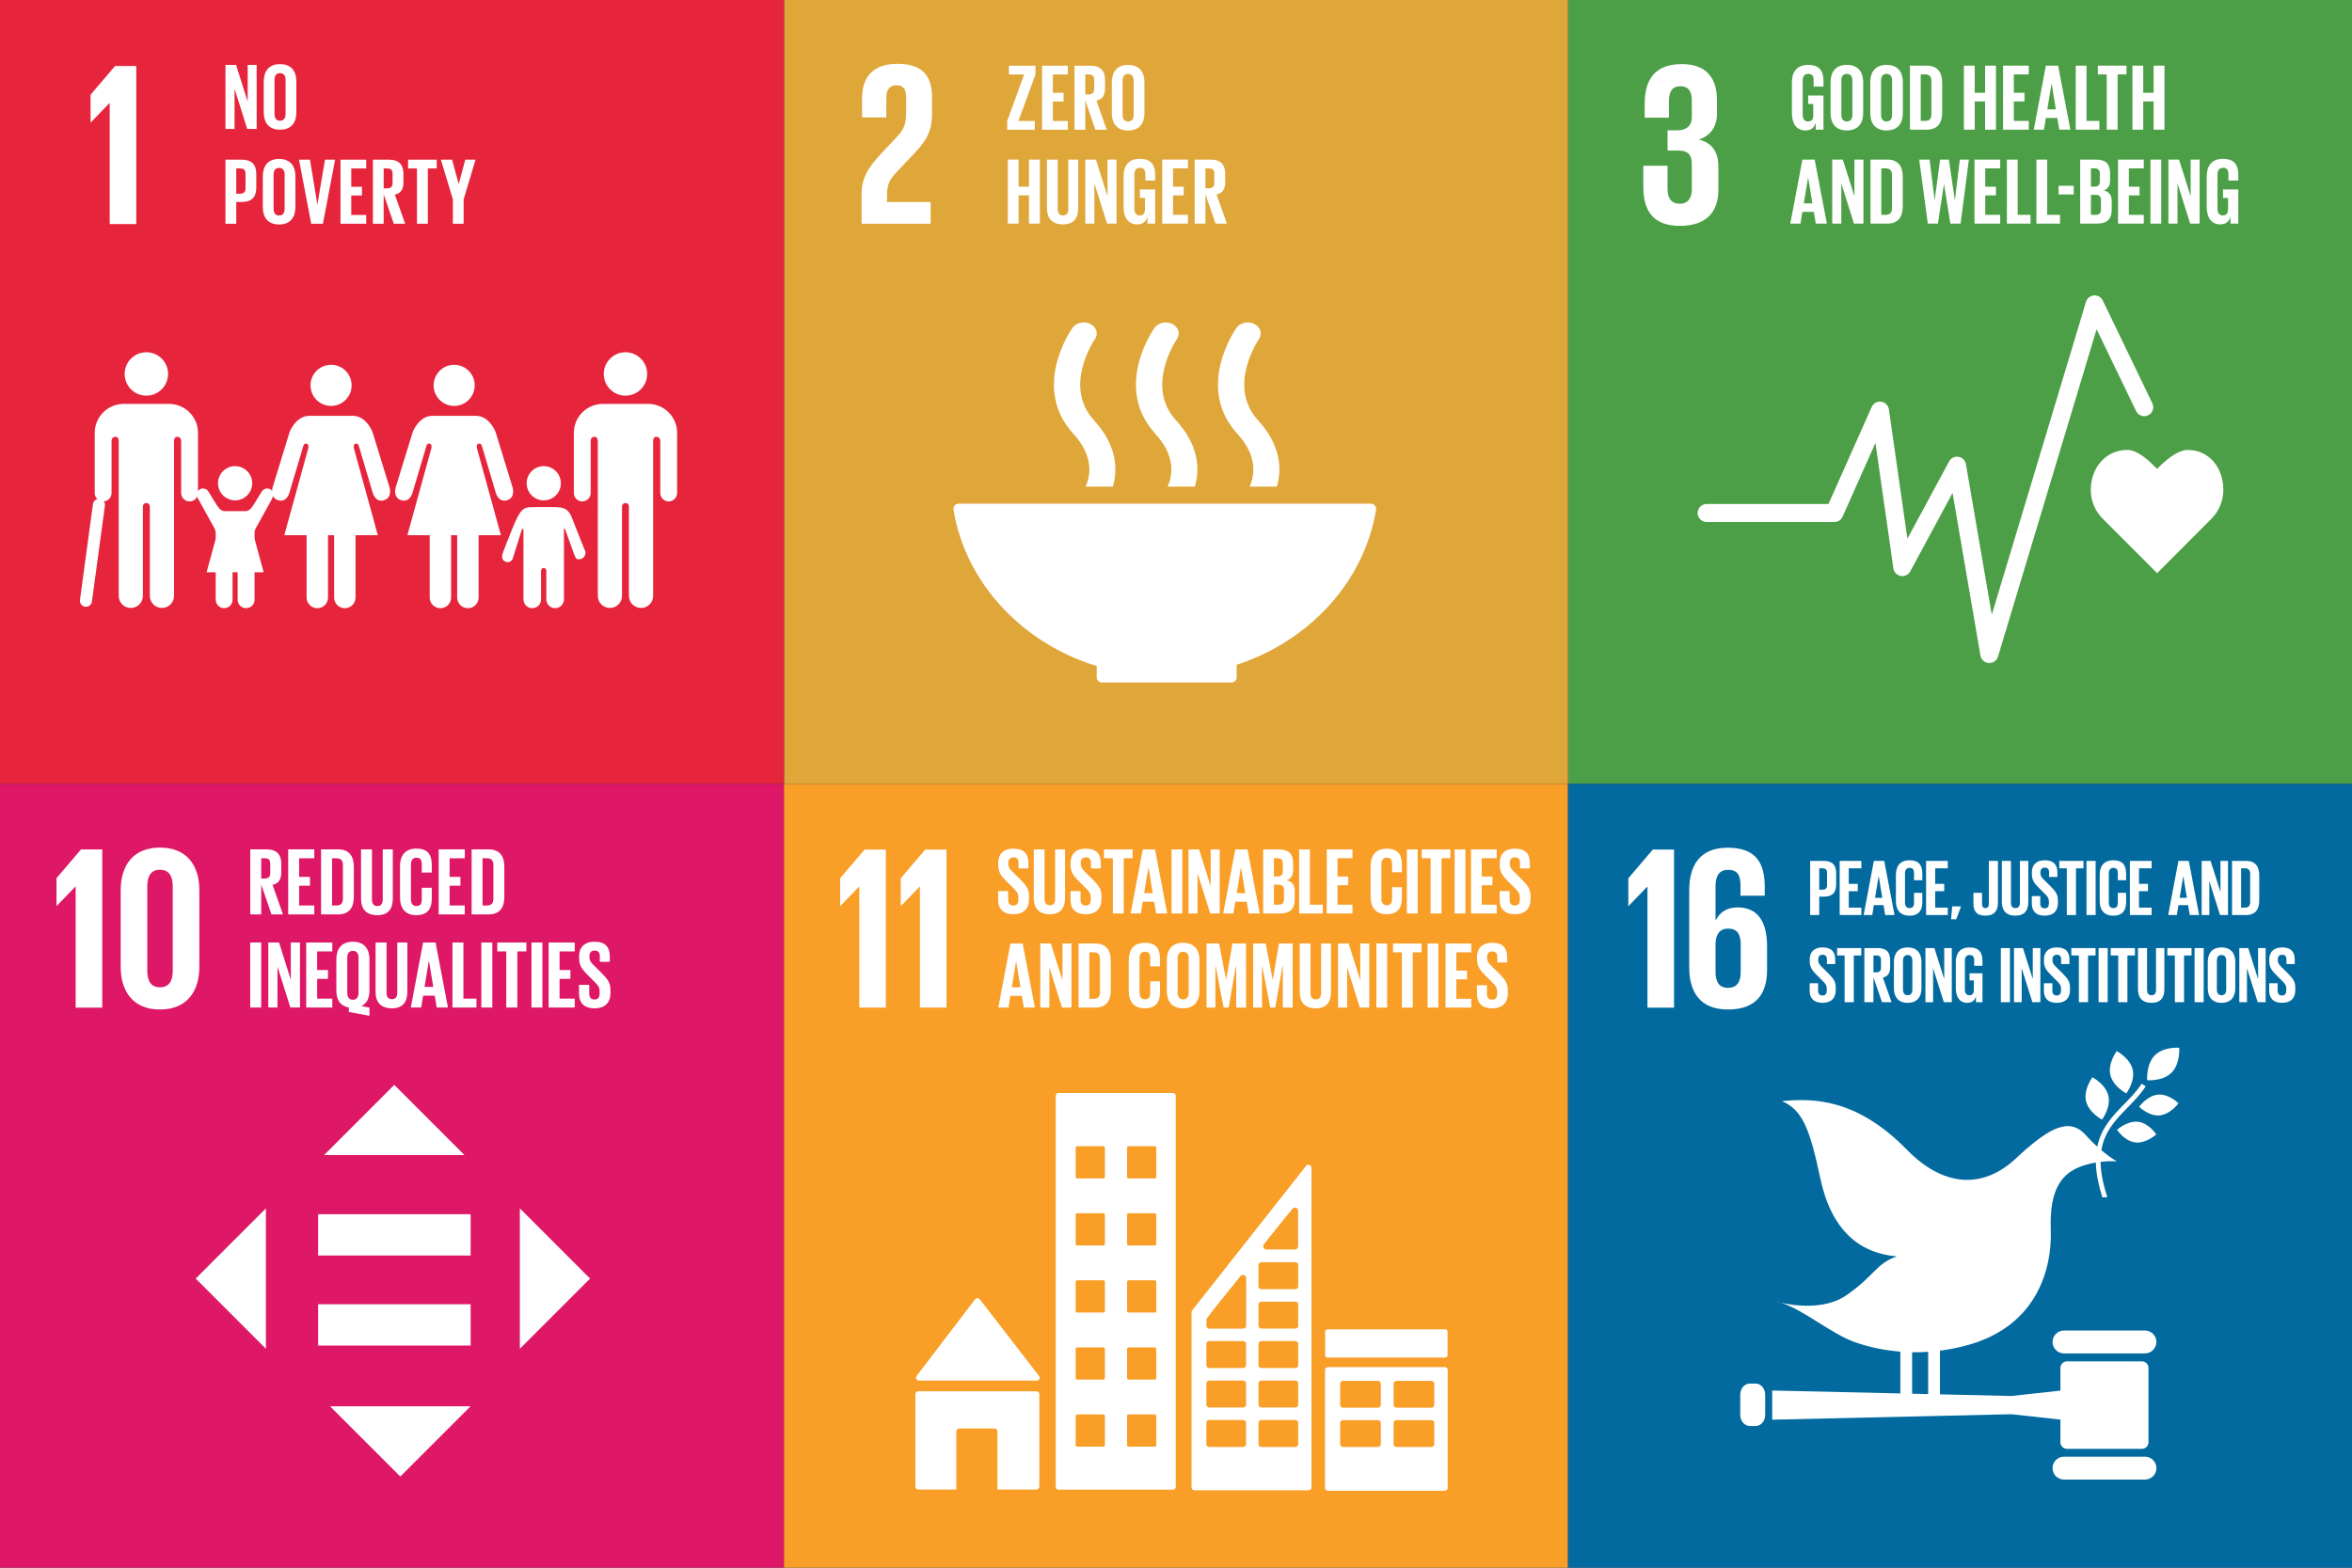
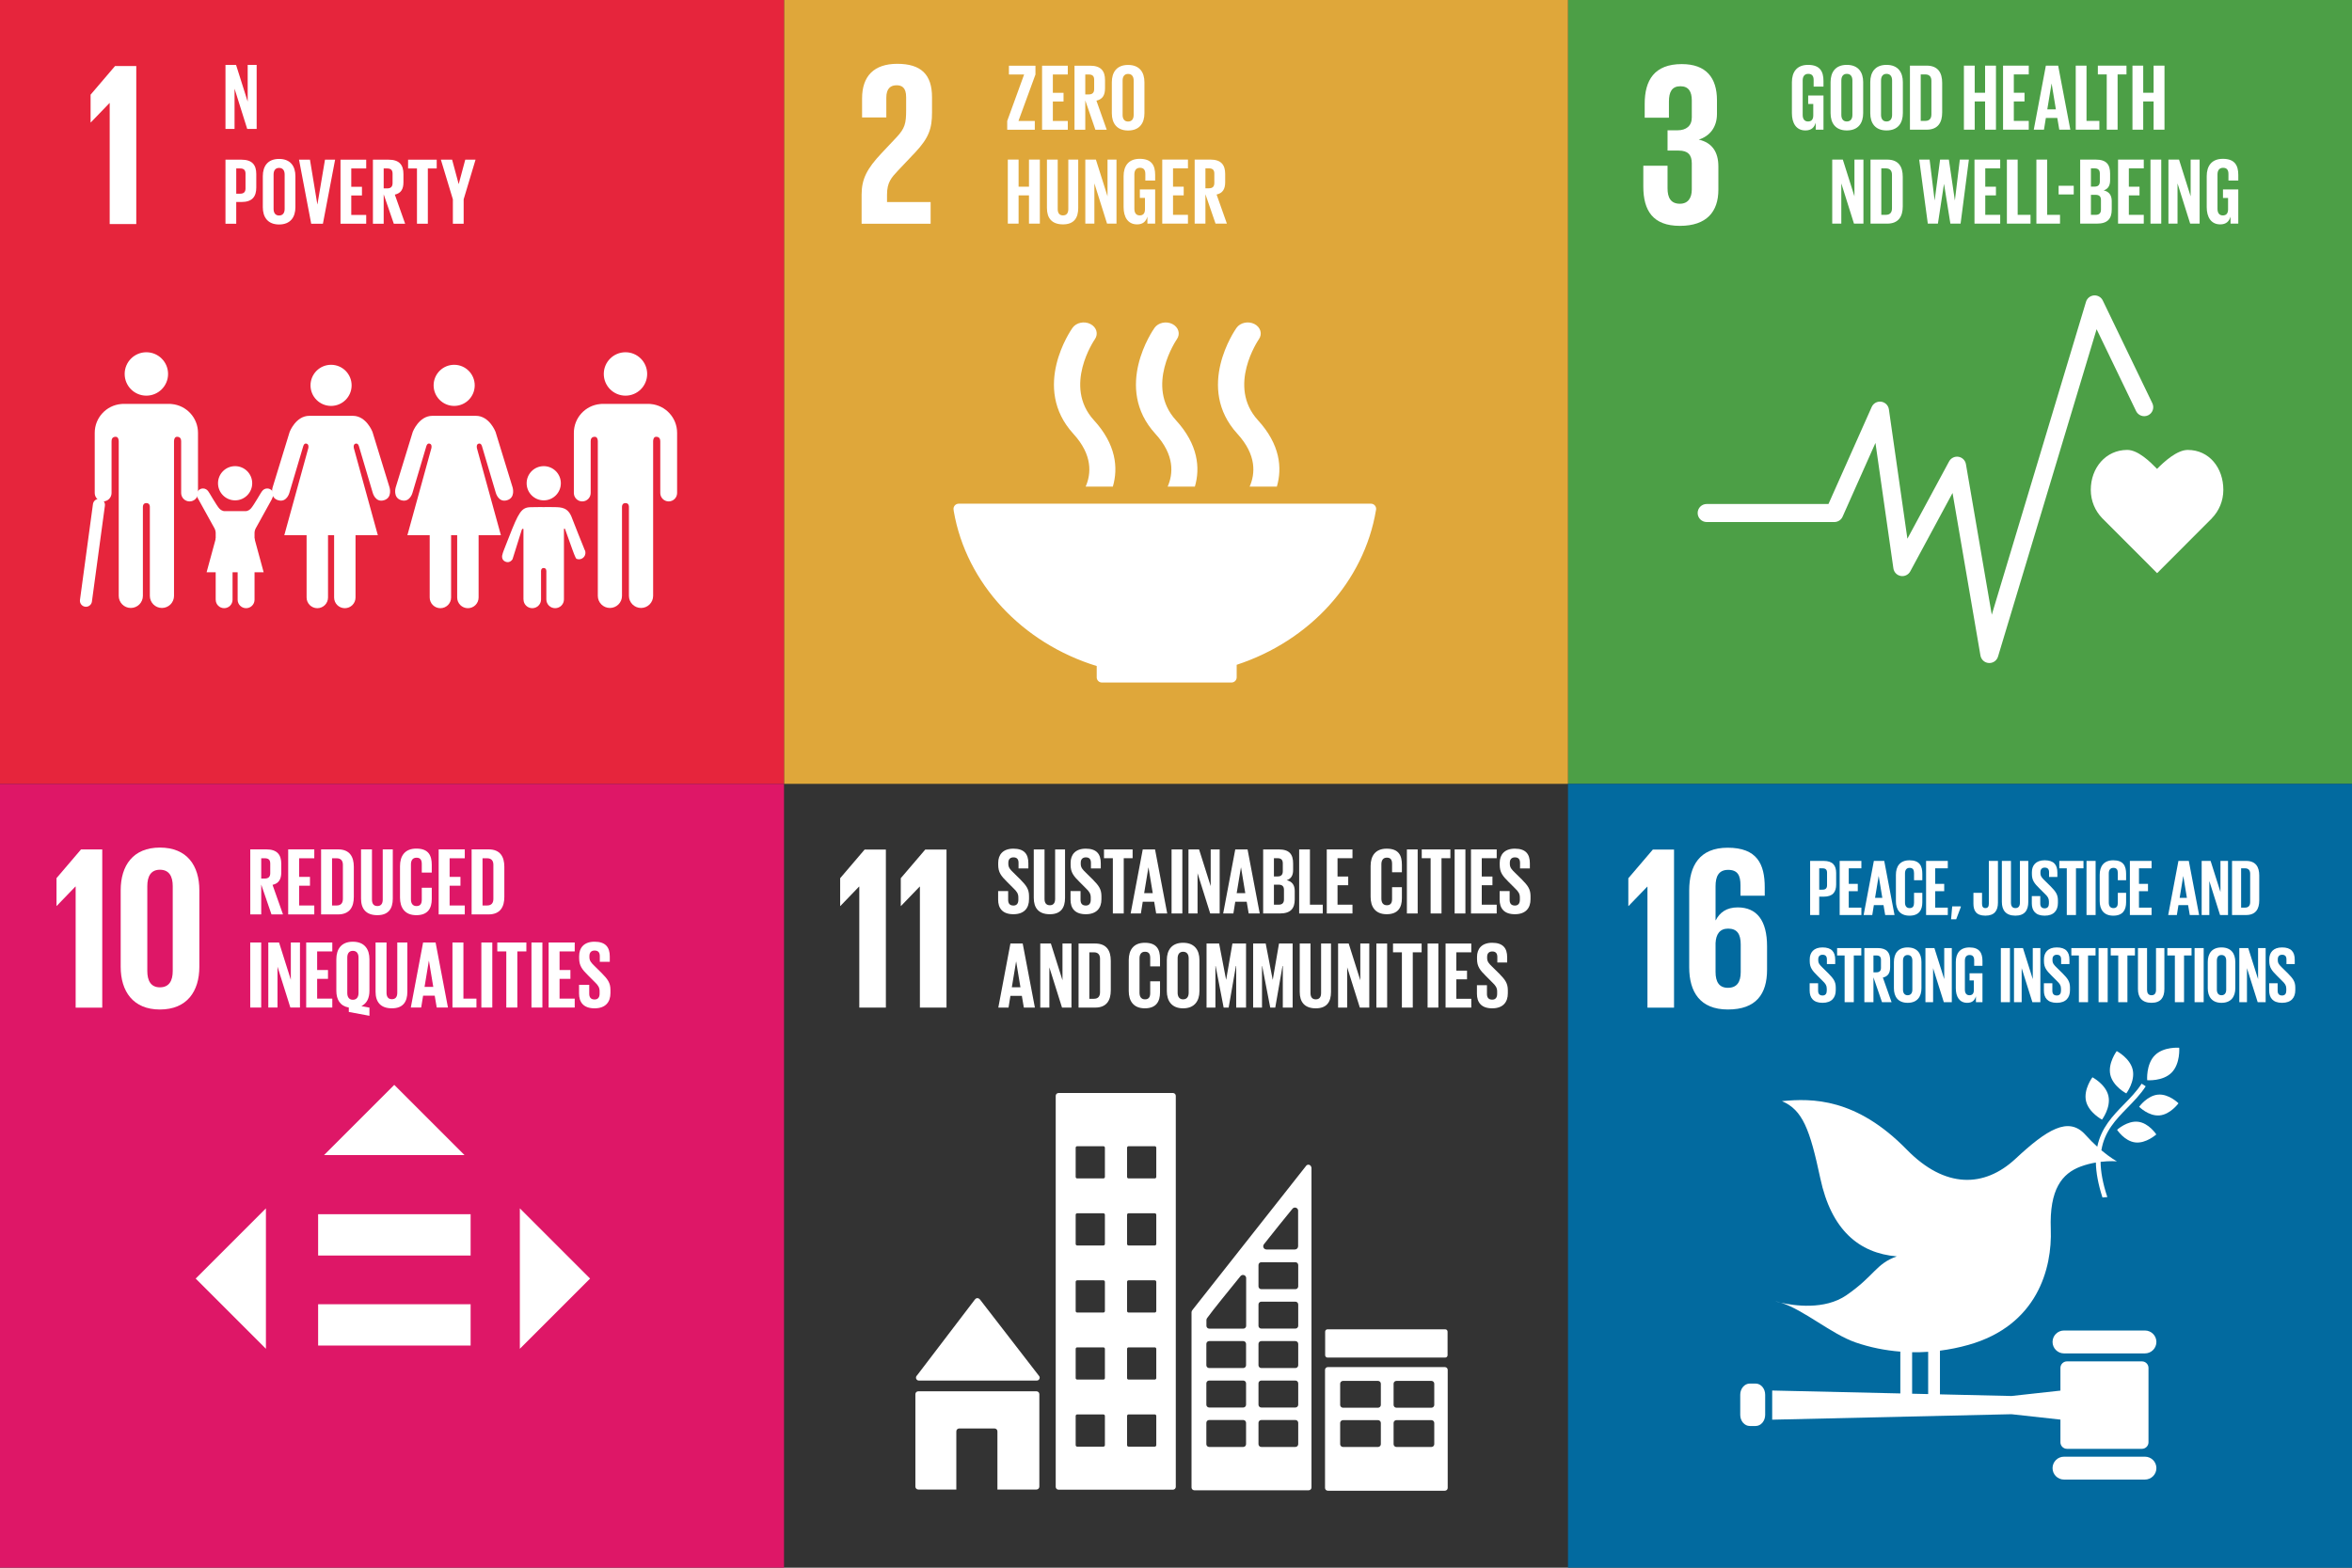
<svg xmlns="http://www.w3.org/2000/svg" version="1.1" id="Layer_1" x="0px" y="0px" width="255px" height="170px" viewBox="0 0 255 170" enable-background="new 0 0 255 170" xml:space="preserve">
  <rect x="0" y="0" width="255" height="170" fill="#333333" stroke="none" />
  <g>
    <rect x="170" fill="#4C9F46" width="85" height="85" />
    <path fill="#FFFFFF" d="M182.131,24.492c2.909,0,4.172-1.542,4.172-3.917v-2.528c0-1.567-0.682-2.579-2.124-2.907   c1.188-0.379,1.972-1.34,1.972-2.781v-1.491c0-2.427-1.163-3.918-3.816-3.918c-2.983,0-4.02,1.769-4.02,4.297v1.517h2.628V11.02   c0-1.062,0.331-1.668,1.242-1.668c0.91,0,1.237,0.606,1.237,1.542v1.845c0,0.911-0.606,1.39-1.541,1.39h-1.088v2.2h1.214   c1.01,0,1.415,0.479,1.415,1.39v2.831c0,0.91-0.404,1.543-1.29,1.543c-0.985,0-1.339-0.658-1.339-1.668v-2.452h-2.627v2.25   C178.165,22.825,179.199,24.492,182.131,24.492" />
    <path fill="#FFFFFF" d="M241.051,53.122c0-2.392-1.535-4.331-3.858-4.331c-1.163,0-2.566,1.273-3.327,2.055   c-0.761-0.783-2.069-2.057-3.232-2.057c-2.324,0-3.955,1.939-3.955,4.332c0,1.196,0.472,2.278,1.232,3.063l5.961,5.969l5.949-5.963   l-0.004-0.004C240.579,55.402,241.051,54.318,241.051,53.122" />
    <path fill="#FFFFFF" d="M215.684,71.898c-0.021,0-0.041,0-0.062-0.002c-0.454-0.026-0.827-0.363-0.905-0.811l-3.025-17.627   l-4.585,8.501c-0.201,0.372-0.62,0.572-1.032,0.498c-0.416-0.074-0.736-0.406-0.797-0.824l-1.945-13.604l-3.563,7.999   c-0.156,0.353-0.507,0.581-0.892,0.581h-13.841c-0.542,0-0.98-0.439-0.98-0.979c0-0.541,0.438-0.978,0.98-0.978h13.203   l4.686-10.521c0.178-0.399,0.596-0.631,1.029-0.571c0.433,0.06,0.774,0.399,0.835,0.831l2.006,14.026l4.521-8.382   c0.199-0.368,0.607-0.57,1.019-0.502c0.412,0.067,0.736,0.388,0.806,0.8l2.803,16.325l10.215-33.931   c0.117-0.386,0.459-0.662,0.859-0.693c0.404-0.03,0.786,0.187,0.96,0.551l5.375,11.142c0.234,0.487,0.031,1.071-0.458,1.306   c-0.486,0.235-1.07,0.031-1.306-0.456l-4.28-8.877l-10.69,35.502C216.496,71.618,216.112,71.898,215.684,71.898" />
    <path fill="#FFFFFF" d="M196.04,10.355h1.659v3.708h-0.841v-0.757c-0.154,0.522-0.482,0.839-1.116,0.839   c-1.005,0-1.467-0.798-1.467-1.875V8.91c0-1.086,0.523-1.875,1.752-1.875c1.292,0,1.672,0.718,1.672,1.743v0.614h-1.067V8.685   c0-0.43-0.164-0.676-0.583-0.676c-0.421,0-0.605,0.297-0.605,0.717v3.729c0,0.42,0.175,0.717,0.575,0.717   c0.376,0,0.572-0.215,0.572-0.666v-1.229h-0.551V10.355z" />
    <path fill="#FFFFFF" d="M200.834,12.455V8.727c0-0.42-0.185-0.718-0.605-0.718c-0.41,0-0.594,0.298-0.594,0.718v3.729   c0,0.42,0.185,0.716,0.594,0.716C200.649,13.171,200.834,12.875,200.834,12.455 M198.468,12.271V8.91   c0-1.085,0.531-1.875,1.761-1.875c1.24,0,1.773,0.789,1.773,1.875v3.36c0,1.075-0.533,1.875-1.773,1.875   C198.999,14.145,198.468,13.346,198.468,12.271" />
    <path fill="#FFFFFF" d="M205.138,12.455V8.727c0-0.42-0.185-0.718-0.605-0.718c-0.408,0-0.594,0.298-0.594,0.718v3.729   c0,0.42,0.187,0.716,0.594,0.716C204.953,13.171,205.138,12.875,205.138,12.455 M202.771,12.271V8.91   c0-1.085,0.533-1.875,1.762-1.875c1.239,0,1.772,0.789,1.772,1.875v3.36c0,1.075-0.533,1.875-1.772,1.875   C203.303,14.145,202.771,13.346,202.771,12.271" />
    <path fill="#FFFFFF" d="M208.734,13.11c0.48,0,0.665-0.287,0.665-0.707V8.767c0-0.41-0.185-0.697-0.665-0.697h-0.492v5.04H208.734z    M210.568,8.982v3.217c0,1.066-0.441,1.864-1.689,1.864h-1.806V7.117h1.806C210.127,7.117,210.568,7.906,210.568,8.982" />
    <polygon fill="#FFFFFF" points="215.22,11 214.094,11 214.094,14.063 212.924,14.063 212.924,7.118 214.094,7.118 214.094,10.058    215.22,10.058 215.22,7.118 216.399,7.118 216.399,14.063 215.22,14.063  " />
    <polygon fill="#FFFFFF" points="217.168,7.118 219.955,7.118 219.955,8.07 218.335,8.07 218.335,10.058 219.495,10.058 219.495,11    218.335,11 218.335,13.111 219.955,13.111 219.955,14.063 217.168,14.063  " />
    <path fill="#FFFFFF" d="M221.964,11.86h0.931l-0.459-2.786h-0.011L221.964,11.86z M220.499,14.063l1.311-6.946h1.332l1.321,6.946   h-1.198l-0.216-1.271h-1.239l-0.205,1.271H220.499z" />
    <polygon fill="#FFFFFF" points="225.048,7.118 226.216,7.118 226.216,13.111 227.61,13.111 227.61,14.063 225.048,14.063  " />
    <polygon fill="#FFFFFF" points="227.446,7.118 230.55,7.118 230.55,8.07 229.587,8.07 229.587,14.063 228.41,14.063 228.41,8.07    227.446,8.07  " />
    <polygon fill="#FFFFFF" points="233.491,11 232.364,11 232.364,14.063 231.198,14.063 231.198,7.118 232.364,7.118 232.364,10.058    233.491,10.058 233.491,7.118 234.67,7.118 234.67,14.063 233.491,14.063  " />
-     <path fill="#FFFFFF" d="M195.565,22.049h0.931l-0.459-2.787h-0.01L195.565,22.049z M194.101,24.25l1.311-6.945h1.331l1.324,6.945   h-1.201l-0.215-1.271h-1.239l-0.206,1.271H194.101z" />
    <polygon fill="#FFFFFF" points="199.632,19.887 199.632,24.251 198.647,24.251 198.647,17.306 199.796,17.306 201.056,21.29    201.056,17.306 202.03,17.306 202.03,24.251 201.005,24.251  " />
    <path fill="#FFFFFF" d="M204.46,23.297c0.48,0,0.665-0.287,0.665-0.707v-3.636c0-0.41-0.185-0.696-0.665-0.696h-0.492v5.039H204.46   z M206.294,19.17v3.216c0,1.065-0.441,1.865-1.693,1.865h-1.803v-6.945h1.803C205.853,17.306,206.294,18.094,206.294,19.17" />
    <polygon fill="#FFFFFF" points="210.762,19.958 210.105,24.25 209.01,24.25 208.077,17.305 209.205,17.305 209.746,21.71    209.756,21.71 210.341,17.305 211.293,17.305 211.939,21.71 211.949,21.71 212.482,17.305 213.464,17.305 212.564,24.25    211.457,24.25 210.771,19.958  " />
    <polygon fill="#FFFFFF" points="214.071,17.306 216.859,17.306 216.859,18.258 215.239,18.258 215.239,20.246 216.397,20.246    216.397,21.188 215.239,21.188 215.239,23.298 216.859,23.298 216.859,24.25 214.071,24.25  " />
    <polygon fill="#FFFFFF" points="217.584,17.306 218.753,17.306 218.753,23.298 220.146,23.298 220.146,24.25 217.584,24.25  " />
    <polygon fill="#FFFFFF" points="220.782,17.306 221.951,17.306 221.951,23.298 223.344,23.298 223.344,24.25 220.782,24.25  " />
    <rect x="223.192" y="20.144" fill="#FFFFFF" width="1.639" height="0.942" />
    <path fill="#FFFFFF" d="M226.695,21.127v2.171h0.513c0.39,0,0.574-0.195,0.574-0.564v-1.045c0-0.368-0.175-0.563-0.585-0.563   H226.695z M226.695,20.235h0.411c0.379,0,0.554-0.194,0.554-0.564v-0.85c0-0.379-0.175-0.563-0.564-0.563h-0.4V20.235z    M225.529,17.306h1.689c1.167,0,1.557,0.542,1.557,1.525v0.707c0,0.585-0.216,0.954-0.697,1.107   c0.584,0.134,0.872,0.523,0.872,1.158v0.923c0,0.983-0.441,1.525-1.608,1.525h-1.813V17.306z" />
    <polygon fill="#FFFFFF" points="229.636,17.306 232.424,17.306 232.424,18.258 230.806,18.258 230.806,20.246 231.962,20.246    231.962,21.188 230.806,21.188 230.806,23.298 232.424,23.298 232.424,24.25 229.636,24.25  " />
    <rect x="233.152" y="17.305" fill="#FFFFFF" width="1.167" height="6.945" />
    <polygon fill="#FFFFFF" points="236.083,19.887 236.083,24.251 235.098,24.251 235.098,17.306 236.247,17.306 237.506,21.29    237.506,17.306 238.48,17.306 238.48,24.251 237.456,24.251  " />
    <path fill="#FFFFFF" d="M241.012,20.542h1.659v3.708h-0.84v-0.756c-0.154,0.521-0.482,0.838-1.117,0.838   c-1.004,0-1.466-0.797-1.466-1.874v-3.36c0-1.086,0.523-1.875,1.752-1.875c1.291,0,1.671,0.717,1.671,1.742v0.614h-1.067v-0.706   c0-0.431-0.164-0.676-0.582-0.676c-0.421,0-0.605,0.296-0.605,0.717v3.729c0,0.42,0.174,0.717,0.574,0.717   c0.377,0,0.572-0.215,0.572-0.666v-1.229h-0.551V20.542z" />
  </g>
  <g>
    <rect x="85" fill="#DFA73A" width="85" height="85" />
    <path fill="#FFFFFF" d="M100.896,21.91H96.17v-0.808c0-1.339,0.48-1.845,1.213-2.629l1.844-1.947   c1.492-1.591,1.821-2.603,1.821-4.323v-1.667c0-2.452-1.189-3.616-3.767-3.616c-2.527,0-3.816,1.34-3.816,3.743v2.071h2.628v-2.148   c0-1.036,0.506-1.339,1.113-1.339c0.555,0,1.036,0.228,1.036,1.289v1.416c0,1.416-0.126,1.972-1.062,2.957l-1.618,1.719   c-1.567,1.67-2.148,2.782-2.148,4.475v3.16h7.483V21.91z" />
    <path fill="#FFFFFF" d="M118.904,72.225v1.195c-0.001,0.008-0.004,0.018-0.004,0.027c0,0.011,0.003,0.019,0.004,0.028   c0.013,0.296,0.254,0.532,0.551,0.537c0.004,0,0.007,0.002,0.011,0.002c0.004,0,0.009-0.002,0.015-0.002h14.021   c0.003,0,0.007,0.002,0.011,0.002s0.008-0.002,0.012-0.002c0.306-0.005,0.552-0.255,0.554-0.561c0-0.001,0.002-0.002,0.002-0.004   c0,0-0.002-0.002-0.002-0.004V72.09c7.893-2.587,13.805-8.984,15.105-16.781c0.003-0.016,0.005-0.031,0.008-0.046   c0.004-0.027,0.007-0.051,0.007-0.078c0-0.313-0.252-0.566-0.567-0.566h-44.42h-0.267c-0.315,0-0.569,0.253-0.569,0.566l0.03,0.254   C104.773,63.31,110.849,69.743,118.904,72.225" />
    <path fill="#FFFFFF" d="M134.066,35.546c-0.184,0.263-4.502,6.478,0.096,11.503c2.108,2.307,1.926,4.342,1.323,5.717h2.95   c0.597-2.03,0.351-4.575-2.044-7.191c-3.387-3.704,0.043-8.709,0.094-8.787c0.404-0.571,0.188-1.308-0.479-1.651   C135.338,34.796,134.472,34.979,134.066,35.546" />
    <path fill="#FFFFFF" d="M126.596,52.767h2.951c0.597-2.029,0.348-4.575-2.046-7.191c-3.389-3.704,0.04-8.707,0.093-8.789   c0.402-0.568,0.189-1.304-0.479-1.647c-0.666-0.342-1.536-0.16-1.94,0.408c-0.185,0.261-4.506,6.478,0.097,11.503   C127.38,49.357,127.197,51.394,126.596,52.767" />
    <path fill="#FFFFFF" d="M116.283,35.546c-0.187,0.263-4.503,6.478,0.095,11.503c2.109,2.308,1.928,4.343,1.327,5.717h2.948   c0.596-2.029,0.351-4.574-2.046-7.191c-3.389-3.704,0.043-8.709,0.096-8.789c0.401-0.569,0.188-1.306-0.482-1.649   C117.557,34.794,116.688,34.979,116.283,35.546" />
    <polygon fill="#FFFFFF" points="110.419,13.118 112.192,13.118 112.192,14.07 109.2,14.07 109.2,13.118 111.033,8.078    109.385,8.078 109.385,7.125 112.263,7.125 112.263,8.078  " />
    <polygon fill="#FFFFFF" points="112.98,7.125 115.768,7.125 115.768,8.077 114.148,8.077 114.148,10.065 115.307,10.065    115.307,11.007 114.148,11.007 114.148,13.118 115.768,13.118 115.768,14.07 112.98,14.07  " />
    <path fill="#FFFFFF" d="M117.664,8.077v2.161h0.389c0.4,0,0.574-0.205,0.574-0.573V8.642c0-0.379-0.173-0.564-0.574-0.564H117.664z    M117.664,10.885v3.186h-1.168V7.125h1.7c1.178,0,1.609,0.584,1.609,1.558v0.891c0,0.749-0.266,1.188-0.932,1.342l1.117,3.155   h-1.229L117.664,10.885z" />
    <path fill="#FFFFFF" d="M122.91,12.462V8.734c0-0.42-0.185-0.718-0.605-0.718c-0.409,0-0.594,0.298-0.594,0.718v3.729   c0,0.42,0.185,0.716,0.594,0.716C122.726,13.178,122.91,12.883,122.91,12.462 M120.543,12.277v-3.36   c0-1.085,0.532-1.875,1.762-1.875c1.239,0,1.773,0.789,1.773,1.875v3.36c0,1.075-0.534,1.875-1.773,1.875   C121.076,14.152,120.543,13.353,120.543,12.277" />
    <polygon fill="#FFFFFF" points="111.56,21.186 110.434,21.186 110.434,24.25 109.266,24.25 109.266,17.304 110.434,17.304    110.434,20.245 111.56,20.245 111.56,17.304 112.739,17.304 112.739,24.25 111.56,24.25  " />
    <path fill="#FFFFFF" d="M116.899,17.304v5.254c0,1.076-0.462,1.773-1.649,1.773c-1.229,0-1.742-0.697-1.742-1.773v-5.254h1.168   v5.367c0,0.41,0.164,0.686,0.574,0.686s0.574-0.276,0.574-0.686v-5.367H116.899z" />
    <polygon fill="#FFFFFF" points="118.652,19.885 118.652,24.25 117.668,24.25 117.668,17.304 118.815,17.304 120.076,21.289    120.076,17.304 121.049,17.304 121.049,24.25 120.024,24.25  " />
    <path fill="#FFFFFF" d="M123.58,20.541h1.66v3.708h-0.84v-0.756c-0.154,0.521-0.482,0.839-1.117,0.839   c-1.004,0-1.465-0.798-1.465-1.875v-3.36c0-1.086,0.523-1.875,1.751-1.875c1.292,0,1.671,0.717,1.671,1.742v0.614h-1.065v-0.707   c0-0.431-0.164-0.676-0.584-0.676c-0.419,0-0.605,0.296-0.605,0.716v3.729c0,0.42,0.175,0.718,0.575,0.718   c0.378,0,0.574-0.215,0.574-0.667v-1.229h-0.554V20.541z" />
    <polygon fill="#FFFFFF" points="126.009,17.304 128.796,17.304 128.796,18.256 127.177,18.256 127.177,20.244 128.335,20.244    128.335,21.186 127.177,21.186 127.177,23.297 128.796,23.297 128.796,24.249 126.009,24.249  " />
    <path fill="#FFFFFF" d="M130.691,18.256v2.161h0.39c0.4,0,0.574-0.205,0.574-0.574V18.82c0-0.379-0.174-0.563-0.574-0.563H130.691z    M130.691,21.063v3.187h-1.168v-6.945h1.7c1.178,0,1.609,0.583,1.609,1.557v0.89c0,0.749-0.265,1.189-0.932,1.342l1.117,3.156   h-1.229L130.691,21.063z" />
  </g>
  <g>
    <rect fill="#E6253C" width="85" height="85" />
    <polygon fill="#FFFFFF" points="11.868,11.178 11.893,11.178 11.893,24.298 14.775,24.298 14.775,7.159 12.474,7.159 9.821,10.268    9.821,13.275 9.846,13.275  " />
    <path fill="#FFFFFF" d="M65.461,40.552c0-1.301,1.055-2.354,2.354-2.354c1.298,0,2.35,1.053,2.35,2.354   c0,1.3-1.052,2.353-2.35,2.353C66.517,42.905,65.461,41.852,65.461,40.552" />
    <path fill="#FFFFFF" d="M70.563,43.813c1.596,0.145,2.848,1.487,2.848,3.125v0.783v0.34v5.4c0,0.502-0.409,0.912-0.912,0.912   c-0.505,0-0.913-0.409-0.913-0.912v-5.603c0-0.209-0.061-0.494-0.445-0.494c-0.266,0-0.32,0.281-0.33,0.46v16.792   c0,0.722-0.584,1.311-1.31,1.311c-0.726,0-1.314-0.589-1.314-1.311V54.94c-0.003-0.107-0.039-0.385-0.372-0.385h-0.001   c-0.334,0-0.375,0.278-0.378,0.385v9.676c0,0.722-0.584,1.311-1.309,1.311c-0.728,0-1.312-0.589-1.312-1.311V47.825   c-0.008-0.18-0.066-0.46-0.329-0.46c-0.387,0-0.445,0.284-0.445,0.494v5.603c0,0.502-0.409,0.912-0.913,0.912   c-0.504,0-0.911-0.409-0.911-0.912v-5.4v-0.34v-0.783c0-1.638,1.252-2.98,2.851-3.125c0.053-0.006,0.109-0.015,0.172-0.015h2.575   h2.569C70.451,43.797,70.507,43.806,70.563,43.813" />
    <path fill="#FFFFFF" d="M51.468,41.788c0-1.23-0.996-2.23-2.227-2.23c-1.232,0-2.229,1-2.229,2.23c0,1.232,0.998,2.229,2.229,2.229   C50.473,44.016,51.468,43.02,51.468,41.788" />
    <path fill="#FFFFFF" d="M44.751,46.835l-1.853,6.03c0,0-0.33,1.106,0.608,1.381c0.932,0.276,1.215-0.803,1.215-0.803l1.495-5.032   c0,0,0.081-0.387,0.372-0.303c0.291,0.083,0.181,0.498,0.181,0.498l-2.6,9.431h2.418v6.755c0,0.64,0.519,1.159,1.161,1.159   c0.641,0,1.159-0.52,1.159-1.159v-6.755h0.332h0.328v6.755c0,0.64,0.518,1.159,1.161,1.159s1.162-0.52,1.162-1.159v-6.755h2.417   l-2.598-9.431c0,0-0.109-0.415,0.18-0.498c0.292-0.084,0.373,0.303,0.373,0.303l1.493,5.032c0,0,0.285,1.08,1.216,0.803   c0.94-0.275,0.608-1.381,0.608-1.381l-1.852-6.03c0,0-0.662-1.743-2.127-1.743h-2.361H46.88   C45.415,45.092,44.751,46.835,44.751,46.835" />
    <path fill="#FFFFFF" d="M38.122,41.788c0-1.23-0.996-2.23-2.228-2.23s-2.228,1-2.228,2.23c0,1.232,0.997,2.229,2.228,2.229   S38.122,43.02,38.122,41.788" />
    <path fill="#FFFFFF" d="M31.404,46.835l-1.851,6.03c0,0-0.331,1.106,0.606,1.381c0.933,0.276,1.216-0.803,1.216-0.803l1.495-5.032   c0,0,0.081-0.387,0.371-0.303c0.292,0.083,0.182,0.498,0.182,0.498l-2.599,9.431h2.417v6.755c0,0.64,0.522,1.159,1.162,1.159   c0.643,0,1.161-0.52,1.161-1.159v-6.755h0.333h0.327v6.755c0,0.64,0.517,1.159,1.161,1.159c0.644,0,1.161-0.52,1.161-1.159v-6.755   h2.418l-2.597-9.431c0,0-0.111-0.415,0.179-0.498c0.292-0.084,0.374,0.303,0.374,0.303l1.492,5.032c0,0,0.284,1.08,1.216,0.803   c0.939-0.275,0.608-1.381,0.608-1.381l-1.853-6.03c0,0-0.661-1.743-2.127-1.743h-2.359h-2.363   C32.069,45.092,31.404,46.835,31.404,46.835" />
    <path fill="#FFFFFF" d="M58.952,54.259c1.026,0,1.854-0.831,1.854-1.856c0-1.025-0.828-1.854-1.854-1.854s-1.854,0.829-1.854,1.854   C57.097,53.428,57.926,54.259,58.952,54.259" />
    <path fill="#FFFFFF" d="M54.504,60.021c-0.09,0.217-0.165,0.676,0.271,0.877c0.511,0.235,0.794-0.259,0.794-0.259l1.009-3.215   c0,0,0.174-0.215,0.174,0.007V65h0.005c0,0.527,0.424,0.951,0.952,0.951c0.526,0,0.951-0.424,0.951-0.951v-2.986   c0,0-0.055-0.422,0.285-0.422c0.341,0,0.289,0.422,0.289,0.422V65c0,0.527,0.426,0.951,0.953,0.951   c0.525,0,0.955-0.424,0.955-0.951v-7.569c0-0.223,0.117-0.064,0.117-0.064l0.79,2.202c0,0,0.344,0.984,0.449,1.027   c0.357,0.15,0.769-0.02,0.92-0.38c0.098-0.234,0.061-0.487-0.076-0.676l0.008-0.008c-0.024-0.071-1.182-2.912-1.318-3.311   c-0.418-1.221-1.181-1.21-1.913-1.23c-0.733-0.018-1.172,0-1.172,0S58.477,54.972,57.509,55c-0.967,0.031-1.271,0.526-2.338,3.269   c-0.152,0.395-0.667,1.674-0.673,1.751L54.504,60.021z" />
    <path fill="#FFFFFF" d="M18.222,40.552c0-1.301-1.055-2.354-2.355-2.354c-1.298,0-2.351,1.053-2.351,2.354   c0,1.3,1.052,2.353,2.351,2.353C17.167,42.905,18.222,41.852,18.222,40.552" />
    <path fill="#FFFFFF" d="M13.119,43.813c-1.596,0.145-2.849,1.487-2.849,3.125v0.783v0.34v5.4c0,0.502,0.41,0.912,0.912,0.912   c0.506,0,0.913-0.409,0.913-0.912v-5.603c0-0.209,0.061-0.494,0.446-0.494c0.266,0,0.32,0.281,0.332,0.46v16.792   c0,0.722,0.583,1.311,1.309,1.311c0.725,0,1.31-0.589,1.31-1.311V54.94c0.006-0.107,0.041-0.385,0.375-0.385h0.001   c0.334,0,0.375,0.278,0.378,0.385v9.676c0,0.722,0.584,1.311,1.309,1.311c0.727,0,1.312-0.589,1.312-1.311V47.825   c0.007-0.18,0.067-0.46,0.33-0.46c0.386,0,0.444,0.284,0.444,0.494v5.603c0,0.502,0.41,0.912,0.914,0.912s0.912-0.409,0.912-0.912   v-5.4v-0.34v-0.783c0-1.638-1.252-2.98-2.852-3.125c-0.053-0.006-0.109-0.015-0.173-0.015h-2.574h-2.568   C13.231,43.797,13.174,43.806,13.119,43.813" />
    <line fill="none" stroke="#FFFFFF" stroke-width="1.307" stroke-linecap="round" stroke-miterlimit="10" x1="10.726" y1="54.75" x2="9.318" y2="65.144" />
    <path fill="#FFFFFF" d="M22.582,53.287c-0.121-0.19-0.331-0.317-0.572-0.317c-0.373,0-0.676,0.303-0.676,0.674   c0,0.108,0.066,0.297,0.066,0.297l1.871,3.382c0,0,0.114,0.233,0.114,0.447v7.265h0.003c0,0.507,0.41,0.915,0.915,0.915   c0.504,0,0.911-0.407,0.911-0.915V62.17c0,0-0.052-0.407,0.276-0.407c0.326,0,0.275,0.407,0.275,0.407v2.866   c0,0.507,0.411,0.915,0.916,0.915c0.504,0,0.916-0.407,0.916-0.915v-7.265c0-0.213,0.112-0.447,0.112-0.447l1.728-3.124   c0,0,0.212-0.448,0.212-0.556c0-0.371-0.302-0.674-0.677-0.674c-0.244,0-0.453,0.127-0.572,0.317l-0.007-0.004   c-0.055,0.047-0.92,1.589-1.206,1.874c-0.303,0.305-0.573,0.271-0.573,0.271H25.49h-1.123c0,0-0.272,0.034-0.574-0.271   c-0.289-0.285-1.151-1.827-1.207-1.874L22.582,53.287z" />
    <path fill="#FFFFFF" d="M25.49,54.259c1.026,0,1.854-0.831,1.854-1.856c0-1.025-0.829-1.854-1.854-1.854   c-1.025,0-1.854,0.829-1.854,1.854C23.636,53.428,24.465,54.259,25.49,54.259" />
    <polygon fill="#FFFFFF" points="25.493,56.862 27.589,58.391 28.586,62.059 25.493,62.059 22.399,62.059 23.397,58.391  " />
    <polygon fill="#FFFFFF" points="25.43,9.619 25.43,13.982 24.446,13.982 24.446,7.038 25.594,7.038 26.854,11.021 26.854,7.038    27.827,7.038 27.827,13.982 26.802,13.982  " />
-     <path fill="#FFFFFF" d="M30.962,12.374V8.646c0-0.42-0.185-0.718-0.604-0.718c-0.41,0-0.594,0.298-0.594,0.718v3.728   c0,0.421,0.185,0.717,0.594,0.717C30.778,13.09,30.962,12.794,30.962,12.374 M28.596,12.189v-3.36c0-1.085,0.533-1.875,1.762-1.875   c1.239,0,1.772,0.789,1.772,1.875v3.36c0,1.075-0.534,1.875-1.772,1.875C29.128,14.064,28.596,13.264,28.596,12.189" />
    <path fill="#FFFFFF" d="M25.614,18.268v2.735h0.43c0.399,0,0.574-0.194,0.574-0.574v-1.597c0-0.379-0.174-0.564-0.574-0.564H25.614   z M24.446,17.315h1.731c1.178,0,1.609,0.584,1.609,1.558v1.465c0,0.974-0.431,1.567-1.609,1.567h-0.564v2.356h-1.167V17.315z" />
    <path fill="#FFFFFF" d="M30.861,22.652v-3.728c0-0.42-0.185-0.717-0.605-0.717c-0.409,0-0.594,0.297-0.594,0.717v3.728   c0,0.421,0.185,0.717,0.594,0.717C30.676,23.369,30.861,23.073,30.861,22.652 M28.494,22.468v-3.36   c0-1.085,0.532-1.874,1.762-1.874c1.239,0,1.772,0.789,1.772,1.874v3.36c0,1.075-0.533,1.875-1.772,1.875   C29.026,24.342,28.494,23.543,28.494,22.468" />
    <polygon fill="#FFFFFF" points="36.332,17.315 35.01,24.26 33.74,24.26 32.419,17.315 33.606,17.315 34.406,22.16 34.416,22.16    35.235,17.315  " />
    <polygon fill="#FFFFFF" points="36.917,17.315 39.704,17.315 39.704,18.268 38.084,18.268 38.084,20.255 39.243,20.255    39.243,21.197 38.084,21.197 38.084,23.308 39.704,23.308 39.704,24.26 36.917,24.26  " />
    <path fill="#FFFFFF" d="M41.599,18.268v2.161h0.39c0.399,0,0.573-0.205,0.573-0.573v-1.024c0-0.379-0.174-0.564-0.573-0.564H41.599   z M41.599,21.074v3.186h-1.167v-6.945h1.7c1.179,0,1.609,0.584,1.609,1.558v0.891c0,0.748-0.265,1.188-0.933,1.342l1.117,3.155   h-1.229L41.599,21.074z" />
    <polygon fill="#FFFFFF" points="44.244,17.315 47.348,17.315 47.348,18.268 46.385,18.268 46.385,24.26 45.207,24.26    45.207,18.268 44.244,18.268  " />
    <polygon fill="#FFFFFF" points="50.268,21.617 50.268,24.261 49.1,24.261 49.1,21.617 47.799,17.315 49.018,17.315 49.725,19.948    49.736,19.948 50.442,17.315 51.558,17.315  " />
  </g>
  <g>
    <rect y="85" fill="#DE1767" width="85" height="85" />
    <polygon fill="#FFFFFF" points="8.202,96.136 8.202,109.269 11.086,109.269 11.086,92.112 8.784,92.112 6.126,95.226 6.126,98.237    6.15,98.237 8.175,96.136  " />
    <path fill="#FFFFFF" d="M15.971,105.297v-9.212c0-1.037,0.377-1.771,1.366-1.771c1.011,0,1.391,0.734,1.391,1.771v9.212   c0,1.038-0.379,1.769-1.391,1.769C16.348,107.066,15.971,106.335,15.971,105.297 M21.613,104.841v-8.3   c0-2.682-1.341-4.63-4.276-4.63c-2.91,0-4.252,1.948-4.252,4.63v8.3c0,2.656,1.342,4.63,4.252,4.63   C20.272,109.471,21.613,107.497,21.613,104.841" />
    <path fill="#FFFFFF" d="M28.322,93.071v2.196h0.394c0.406,0,0.583-0.208,0.583-0.583v-1.041c0-0.386-0.176-0.572-0.583-0.572   H28.322z M28.322,95.922v3.236h-1.188v-7.054h1.727c1.199,0,1.635,0.592,1.635,1.582v0.905c0,0.759-0.27,1.206-0.948,1.363   l1.134,3.205h-1.249L28.322,95.922z" />
    <polygon fill="#FFFFFF" points="31.245,92.104 34.075,92.104 34.075,93.072 32.432,93.072 32.432,95.09 33.607,95.09    33.607,96.047 32.432,96.047 32.432,98.191 34.075,98.191 34.075,99.159 31.245,99.159  " />
    <path fill="#FFFFFF" d="M36.499,98.19c0.49,0,0.677-0.291,0.677-0.718v-3.693c0-0.416-0.188-0.708-0.677-0.708h-0.498v5.119H36.499   z M38.361,93.997v3.268c0,1.083-0.447,1.894-1.717,1.894h-1.832v-7.054h1.832C37.914,92.104,38.361,92.904,38.361,93.997" />
    <path fill="#FFFFFF" d="M42.586,92.104v5.337c0,1.093-0.468,1.8-1.673,1.8c-1.249,0-1.77-0.707-1.77-1.8v-5.337h1.185v5.451   c0,0.417,0.168,0.697,0.584,0.697c0.414,0,0.583-0.28,0.583-0.697v-5.451H42.586z" />
    <path fill="#FFFFFF" d="M43.368,97.337v-3.413c0-1.102,0.521-1.903,1.768-1.903c1.311,0,1.676,0.728,1.676,1.769v0.833h-1.083   v-0.926c0-0.437-0.146-0.688-0.57-0.688c-0.429,0-0.605,0.302-0.605,0.729v3.787c0,0.427,0.177,0.728,0.605,0.728   c0.424,0,0.57-0.271,0.57-0.686v-1.301h1.083v1.218c0,1.009-0.417,1.758-1.676,1.758C43.889,99.242,43.368,98.429,43.368,97.337" />
    <polygon fill="#FFFFFF" points="47.56,92.104 50.39,92.104 50.39,93.072 48.747,93.072 48.747,95.09 49.922,95.09 49.922,96.047    48.747,96.047 48.747,98.191 50.39,98.191 50.39,99.159 47.56,99.159  " />
    <path fill="#FFFFFF" d="M52.814,98.19c0.49,0,0.677-0.291,0.677-0.718v-3.693c0-0.416-0.187-0.708-0.677-0.708h-0.499v5.119H52.814   z M54.679,93.997v3.268c0,1.083-0.447,1.894-1.717,1.894h-1.831v-7.054h1.831C54.232,92.104,54.679,92.904,54.679,93.997" />
    <rect x="27.13" y="102.204" fill="#FFFFFF" width="1.188" height="7.054" />
    <polygon fill="#FFFFFF" points="30.086,104.825 30.086,109.257 29.089,109.257 29.089,102.204 30.254,102.204 31.531,106.25    31.531,102.204 32.522,102.204 32.522,109.257 31.48,109.257  " />
    <polygon fill="#FFFFFF" points="33.197,102.204 36.027,102.204 36.027,103.171 34.385,103.171 34.385,105.189 35.56,105.189    35.56,106.146 34.385,106.146 34.385,108.291 36.027,108.291 36.027,109.257 33.197,109.257  " />
    <path fill="#FFFFFF" d="M38.87,107.686v-3.849c0-0.428-0.188-0.728-0.615-0.728c-0.417,0-0.603,0.3-0.603,0.728v3.849   c0,0.417,0.186,0.729,0.603,0.729C38.682,108.415,38.87,108.103,38.87,107.686 M37.817,109.736v-0.479   c-0.948-0.167-1.351-0.863-1.351-1.821v-3.413c0-1.103,0.539-1.903,1.788-1.903c1.259,0,1.801,0.801,1.801,1.903v3.413   c0,0.77-0.271,1.374-0.875,1.666l0.875,0.165v0.885L37.817,109.736z" />
    <path fill="#FFFFFF" d="M44.165,102.204v5.337c0,1.094-0.469,1.8-1.675,1.8c-1.25,0-1.771-0.706-1.771-1.8v-5.337h1.188v5.451   c0,0.417,0.166,0.698,0.583,0.698c0.416,0,0.582-0.28,0.582-0.698v-5.451H44.165z" />
    <path fill="#FFFFFF" d="M46.028,107.021h0.948l-0.47-2.83h-0.011L46.028,107.021z M44.539,109.257l1.333-7.054h1.354l1.341,7.054   h-1.218l-0.219-1.29h-1.257l-0.209,1.29H44.539z" />
    <polygon fill="#FFFFFF" points="49.055,102.204 50.243,102.204 50.243,108.291 51.656,108.291 51.656,109.257 49.055,109.257  " />
    <rect x="52.187" y="102.204" fill="#FFFFFF" width="1.187" height="7.054" />
    <polygon fill="#FFFFFF" points="53.916,102.204 57.068,102.204 57.068,103.171 56.089,103.171 56.089,109.257 54.892,109.257    54.892,103.171 53.916,103.171  " />
    <rect x="57.62" y="102.204" fill="#FFFFFF" width="1.185" height="7.054" />
    <polygon fill="#FFFFFF" points="59.482,102.204 62.31,102.204 62.31,103.171 60.667,103.171 60.667,105.189 61.843,105.189    61.843,106.146 60.667,106.146 60.667,108.291 62.31,108.291 62.31,109.257 59.482,109.257  " />
    <path fill="#FFFFFF" d="M62.78,107.738v-0.947h1.104v0.968c0,0.395,0.177,0.625,0.583,0.625c0.375,0,0.541-0.25,0.541-0.625v-0.271   c0-0.405-0.166-0.656-0.531-0.999l-0.697-0.697c-0.677-0.666-0.989-1.072-0.989-1.884v-0.238c0-0.875,0.51-1.551,1.665-1.551   c1.186,0,1.656,0.583,1.656,1.603v0.573h-1.083v-0.614c0-0.406-0.187-0.604-0.562-0.604c-0.334,0-0.562,0.188-0.562,0.583v0.146   c0,0.395,0.218,0.623,0.562,0.957l0.759,0.749c0.646,0.657,0.958,1.051,0.958,1.833v0.342c0,0.968-0.521,1.656-1.727,1.656   C63.247,109.342,62.78,108.665,62.78,107.738" />
    <polygon fill="#FFFFFF" points="56.361,131.033 63.976,138.647 56.361,146.262  " />
    <polygon fill="#FFFFFF" points="28.831,131.033 21.215,138.647 28.831,146.262  " />
    <polygon fill="#FFFFFF" points="35.131,125.258 42.746,117.643 50.362,125.258  " />
-     <polygon fill="#FFFFFF" points="35.785,152.5 43.401,160.115 51.016,152.5  " />
    <rect x="34.491" y="131.669" fill="#FFFFFF" width="16.533" height="4.48" />
    <rect x="34.491" y="141.432" fill="#FFFFFF" width="16.533" height="4.479" />
  </g>
  <g>
-     <rect x="85" y="85" fill="#F99E27" width="85" height="85" />
    <polygon fill="#FFFFFF" points="91.089,95.233 91.089,98.241 91.116,98.241 93.136,96.143 93.163,96.143 93.163,109.261    96.045,109.261 96.045,92.123 93.743,92.123  " />
    <polygon fill="#FFFFFF" points="97.661,95.233 97.661,98.241 97.688,98.241 99.71,96.143 99.734,96.143 99.734,109.261    102.618,109.261 102.618,92.123 100.317,92.123  " />
    <path fill="#FFFFFF" d="M99.622,149.711h0.131h12.657c0.17,0,0.312-0.143,0.312-0.316c0-0.079-0.031-0.152-0.082-0.207l-0.019-0.02   l-6.36-8.23l-0.062-0.066c-0.058-0.064-0.142-0.104-0.231-0.104c-0.08,0-0.15,0.033-0.206,0.08l-0.038,0.045l-0.059,0.067   l-6.208,8.144l-0.096,0.115c-0.033,0.051-0.053,0.111-0.053,0.176C99.308,149.569,99.449,149.711,99.622,149.711" />
    <path fill="#FFFFFF" d="M112.371,150.871H99.558c-0.172,0-0.313,0.141-0.313,0.314v10.024c0,0.174,0.141,0.315,0.313,0.315h4.125   v-6.308c0-0.175,0.14-0.313,0.313-0.313h3.828c0.172,0,0.314,0.139,0.314,0.313v6.308h4.233c0.172,0,0.313-0.142,0.313-0.315   v-10.024C112.685,151.012,112.543,150.871,112.371,150.871" />
    <path fill="#FFFFFF" d="M155.5,152.351c0,0.167-0.138,0.303-0.31,0.303h-3.788c-0.173,0-0.311-0.136-0.311-0.303v-2.305   c0-0.167,0.138-0.302,0.311-0.302h3.788c0.172,0,0.31,0.135,0.31,0.302V152.351z M155.5,156.605c0,0.168-0.138,0.305-0.31,0.305   h-3.788c-0.173,0-0.311-0.137-0.311-0.305v-2.301c0-0.169,0.138-0.303,0.311-0.303h3.788c0.172,0,0.31,0.134,0.31,0.303V156.605z    M149.709,152.351c0,0.167-0.14,0.303-0.31,0.303h-3.788c-0.173,0-0.313-0.136-0.313-0.303v-2.305c0-0.167,0.14-0.302,0.313-0.302   h3.788c0.17,0,0.31,0.135,0.31,0.302V152.351z M149.709,156.605c0,0.168-0.14,0.305-0.31,0.305h-3.788   c-0.173,0-0.313-0.137-0.313-0.305v-2.301c0-0.169,0.14-0.303,0.313-0.303h3.788c0.17,0,0.31,0.134,0.31,0.303V156.605z    M156.648,148.247h-12.681c-0.17,0-0.31,0.134-0.31,0.301v12.805c0,0.164,0.14,0.301,0.31,0.301h12.681   c0.172,0,0.31-0.137,0.31-0.301v-12.805C156.958,148.38,156.82,148.247,156.648,148.247" />
    <path fill="#FFFFFF" d="M125.362,127.626c0,0.088-0.074,0.162-0.164,0.162h-2.841c-0.09,0-0.162-0.074-0.162-0.162v-3.168   c0-0.09,0.072-0.163,0.162-0.163h2.841c0.09,0,0.164,0.073,0.164,0.163V127.626z M125.362,134.897c0,0.089-0.074,0.162-0.164,0.162   h-2.841c-0.09,0-0.162-0.073-0.162-0.162v-3.167c0-0.09,0.072-0.161,0.162-0.161h2.841c0.09,0,0.164,0.071,0.164,0.161V134.897z    M125.362,142.168c0,0.089-0.074,0.164-0.164,0.164h-2.841c-0.09,0-0.162-0.074-0.162-0.164v-3.167   c0-0.091,0.072-0.162,0.162-0.162h2.841c0.09,0,0.164,0.071,0.164,0.162V142.168z M125.362,149.438   c0,0.091-0.074,0.163-0.164,0.163h-2.841c-0.09,0-0.162-0.071-0.162-0.163v-3.165c0-0.092,0.072-0.163,0.162-0.163h2.841   c0.09,0,0.164,0.071,0.164,0.163V149.438z M125.362,156.71c0,0.09-0.074,0.164-0.164,0.164h-2.841c-0.09,0-0.162-0.074-0.162-0.164   v-3.167c0-0.089,0.072-0.162,0.162-0.162h2.841c0.09,0,0.164,0.073,0.164,0.162V156.71z M119.792,127.626   c0,0.088-0.074,0.162-0.164,0.162h-2.841c-0.09,0-0.164-0.074-0.164-0.162v-3.168c0-0.09,0.074-0.163,0.164-0.163h2.841   c0.09,0,0.164,0.073,0.164,0.163V127.626z M119.792,134.897c0,0.089-0.074,0.162-0.164,0.162h-2.841   c-0.09,0-0.164-0.073-0.164-0.162v-3.167c0-0.09,0.074-0.161,0.164-0.161h2.841c0.09,0,0.164,0.071,0.164,0.161V134.897z    M119.792,142.168c0,0.089-0.074,0.164-0.164,0.164h-2.841c-0.09,0-0.164-0.074-0.164-0.164v-3.167   c0-0.091,0.074-0.162,0.164-0.162h2.841c0.09,0,0.164,0.071,0.164,0.162V142.168z M119.792,149.438   c0,0.091-0.074,0.163-0.164,0.163h-2.841c-0.09,0-0.164-0.071-0.164-0.163v-3.165c0-0.092,0.074-0.163,0.164-0.163h2.841   c0.09,0,0.164,0.071,0.164,0.163V149.438z M119.792,156.71c0,0.09-0.074,0.164-0.164,0.164h-2.841c-0.09,0-0.164-0.074-0.164-0.164   v-3.167c0-0.089,0.074-0.162,0.164-0.162h2.841c0.09,0,0.164,0.073,0.164,0.162V156.71z M127.171,118.526h-12.408   c-0.167,0-0.304,0.137-0.304,0.305v42.407c0,0.166,0.137,0.304,0.304,0.304h12.408c0.166,0,0.306-0.138,0.306-0.304v-42.407   C127.477,118.663,127.337,118.526,127.171,118.526" />
    <path fill="#FFFFFF" d="M156.943,146.959c0,0.143-0.113,0.255-0.254,0.255h-12.763c-0.14,0-0.255-0.112-0.255-0.255v-2.554   c0-0.139,0.115-0.254,0.255-0.254h12.763c0.141,0,0.254,0.115,0.254,0.254V146.959z" />
    <path fill="#FFFFFF" d="M140.751,139.492c0,0.17-0.138,0.305-0.304,0.305h-3.698c-0.171,0-0.306-0.135-0.306-0.305v-2.313   c0-0.17,0.135-0.304,0.306-0.304h3.698c0.166,0,0.304,0.134,0.304,0.304V139.492z M140.751,143.771   c0,0.166-0.138,0.301-0.304,0.301h-3.698c-0.171,0-0.306-0.135-0.306-0.301v-2.315c0-0.168,0.135-0.303,0.306-0.303h3.698   c0.166,0,0.304,0.135,0.304,0.303V143.771z M140.751,148.048c0,0.166-0.138,0.303-0.304,0.303h-3.698   c-0.171,0-0.306-0.137-0.306-0.303v-2.316c0-0.167,0.135-0.304,0.306-0.304h3.698c0.166,0,0.304,0.137,0.304,0.304V148.048z    M140.751,152.326c0,0.168-0.138,0.305-0.304,0.305h-3.698c-0.171,0-0.306-0.137-0.306-0.305v-2.315   c0-0.169,0.135-0.304,0.306-0.304h3.698c0.166,0,0.304,0.135,0.304,0.304V152.326z M140.751,156.603   c0,0.168-0.138,0.304-0.304,0.304h-3.698c-0.171,0-0.306-0.136-0.306-0.304v-2.315c0-0.167,0.135-0.302,0.306-0.302h3.698   c0.166,0,0.304,0.135,0.304,0.302V156.603z M135.106,138.675v0.112v4.988c0,0.168-0.137,0.303-0.303,0.303h-3.698   c-0.168,0-0.306-0.135-0.306-0.303v-0.615v-0.027c0.002-0.04,0.01-0.078,0.024-0.113c0.006-0.012,0.006-0.018,0.019-0.035   c0.008-0.015,0.017-0.027,0.026-0.039c0.009-0.016,0.022-0.034,0.035-0.052c0.471-0.675,2.605-3.302,3.501-4.402l0.089-0.108   c0.063-0.077,0.164-0.129,0.273-0.129c0.17,0,0.306,0.123,0.338,0.285V138.675z M135.096,148.048c0,0.166-0.136,0.303-0.304,0.303   h-3.697c-0.169,0-0.304-0.137-0.304-0.303v-2.316c0-0.167,0.135-0.304,0.304-0.304h3.697c0.168,0,0.304,0.137,0.304,0.304V148.048z    M135.096,152.326c0,0.168-0.136,0.305-0.304,0.305h-3.697c-0.169,0-0.304-0.137-0.304-0.305v-2.315   c0-0.169,0.135-0.304,0.304-0.304h3.697c0.168,0,0.304,0.135,0.304,0.304V152.326z M135.096,156.603   c0,0.168-0.136,0.304-0.304,0.304h-3.697c-0.169,0-0.304-0.136-0.304-0.304v-2.315c0-0.167,0.135-0.302,0.304-0.302h3.697   c0.168,0,0.304,0.135,0.304,0.302V156.603z M137.026,134.937l0.086-0.109c0.835-1.071,2.242-2.803,2.927-3.643l0.09-0.107   c0.063-0.078,0.162-0.13,0.273-0.13c0.17,0,0.306,0.123,0.338,0.284v0.138v0.112v3.663c0,0.19-0.149,0.342-0.336,0.349   c-0.006,0-0.011,0.004-0.017,0.004s-0.01-0.004-0.017-0.004h-2.896h-0.151c-0.004,0-0.009,0.004-0.015,0.004   c-0.004,0-0.01-0.004-0.015-0.004c-0.187-0.007-0.338-0.158-0.338-0.349C136.957,135.068,136.983,134.996,137.026,134.937    M142.16,126.535c-0.042-0.137-0.162-0.237-0.313-0.237c-0.067,0-0.125,0.025-0.176,0.06c-0.008,0.005-0.016,0.009-0.024,0.015   l-0.103,0.132l-12.198,15.47l-0.055,0.075c-0.064,0.063-0.104,0.147-0.107,0.242v0.02v18.991c0,0.167,0.138,0.303,0.304,0.303   h12.398c0.168,0,0.304-0.136,0.304-0.303v-34.639C142.19,126.616,142.178,126.572,142.16,126.535" />
    <path fill="#FFFFFF" d="M108.216,97.561v-0.932h1.086v0.953c0,0.39,0.175,0.615,0.575,0.615c0.367,0,0.531-0.246,0.531-0.615   v-0.266c0-0.401-0.164-0.646-0.523-0.985l-0.686-0.686c-0.667-0.656-0.974-1.055-0.974-1.854v-0.235   c0-0.861,0.503-1.527,1.641-1.527c1.167,0,1.628,0.574,1.628,1.579v0.563h-1.066v-0.604c0-0.4-0.185-0.595-0.551-0.595   c-0.331,0-0.555,0.185-0.555,0.574v0.144c0,0.389,0.214,0.615,0.555,0.942l0.746,0.737c0.636,0.646,0.942,1.036,0.942,1.802v0.339   c0,0.953-0.511,1.628-1.698,1.628C108.677,99.138,108.216,98.473,108.216,97.561" />
    <path fill="#FFFFFF" d="M115.47,92.111v5.255c0,1.077-0.461,1.773-1.649,1.773c-1.228,0-1.741-0.696-1.741-1.773v-5.255h1.167   v5.369c0,0.409,0.164,0.685,0.574,0.685c0.41,0,0.574-0.275,0.574-0.685v-5.369H115.47z" />
    <path fill="#FFFFFF" d="M116.065,97.561v-0.932h1.086v0.953c0,0.39,0.175,0.615,0.575,0.615c0.367,0,0.531-0.246,0.531-0.615   v-0.266c0-0.401-0.164-0.646-0.523-0.985l-0.685-0.686c-0.666-0.656-0.974-1.055-0.974-1.854v-0.235   c0-0.861,0.502-1.527,1.641-1.527c1.167,0,1.629,0.574,1.629,1.579v0.563h-1.067v-0.604c0-0.4-0.185-0.595-0.552-0.595   c-0.328,0-0.553,0.185-0.553,0.574v0.144c0,0.389,0.213,0.615,0.553,0.942l0.747,0.737c0.636,0.646,0.943,1.036,0.943,1.802v0.339   c0,0.953-0.513,1.628-1.701,1.628C116.526,99.138,116.065,98.473,116.065,97.561" />
    <polygon fill="#FFFFFF" points="119.693,92.111 122.796,92.111 122.796,93.064 121.834,93.064 121.834,99.057 120.654,99.057    120.654,93.064 119.693,93.064  " />
    <path fill="#FFFFFF" d="M124.047,96.854h0.933l-0.461-2.786h-0.01L124.047,96.854z M122.583,99.057l1.313-6.946h1.332l1.321,6.946   h-1.198l-0.216-1.271h-1.239l-0.205,1.271H122.583z" />
    <rect x="127.019" y="92.111" fill="#FFFFFF" width="1.169" height="6.946" />
    <polygon fill="#FFFFFF" points="129.837,94.693 129.837,99.057 128.853,99.057 128.853,92.111 130.002,92.111 131.261,96.095    131.261,92.111 132.235,92.111 132.235,99.057 131.209,99.057  " />
    <path fill="#FFFFFF" d="M134.079,96.854h0.933l-0.462-2.786h-0.01L134.079,96.854z M132.615,99.057l1.31-6.946h1.333l1.32,6.946   h-1.197l-0.216-1.271h-1.241l-0.203,1.271H132.615z" />
    <path fill="#FFFFFF" d="M138.117,95.933v2.171h0.513c0.387,0,0.575-0.194,0.575-0.563v-1.045c0-0.369-0.175-0.563-0.584-0.563   H138.117z M138.117,95.041h0.41c0.379,0,0.552-0.194,0.552-0.563v-0.849c0-0.38-0.173-0.564-0.562-0.564h-0.4V95.041z    M136.948,92.111h1.693c1.166,0,1.557,0.543,1.557,1.527v0.705c0,0.585-0.216,0.954-0.698,1.107   c0.584,0.133,0.872,0.523,0.872,1.158v0.922c0,0.983-0.44,1.527-1.608,1.527h-1.815V92.111z" />
    <polygon fill="#FFFFFF" points="140.853,92.111 142.021,92.111 142.021,98.104 143.413,98.104 143.413,99.057 140.853,99.057  " />
    <polygon fill="#FFFFFF" points="143.846,92.111 146.633,92.111 146.633,93.064 145.013,93.064 145.013,95.051 146.171,95.051    146.171,95.994 145.013,95.994 145.013,98.104 146.633,98.104 146.633,99.057 143.846,99.057  " />
    <path fill="#FFFFFF" d="M148.6,97.263v-3.359c0-1.086,0.514-1.875,1.741-1.875c1.291,0,1.65,0.717,1.65,1.742v0.819h-1.065V93.68   c0-0.431-0.144-0.677-0.564-0.677c-0.42,0-0.594,0.298-0.594,0.717v3.729c0,0.419,0.174,0.715,0.594,0.715   c0.421,0,0.564-0.265,0.564-0.674v-1.282h1.065v1.2c0,0.993-0.411,1.73-1.65,1.73C149.113,99.138,148.6,98.339,148.6,97.263" />
    <rect x="152.533" y="92.111" fill="#FFFFFF" width="1.169" height="6.946" />
    <polygon fill="#FFFFFF" points="154.144,92.111 157.247,92.111 157.247,93.064 156.286,93.064 156.286,99.057 155.105,99.057    155.105,93.064 154.144,93.064  " />
    <rect x="157.709" y="92.111" fill="#FFFFFF" width="1.168" height="6.946" />
    <polygon fill="#FFFFFF" points="159.482,92.111 162.27,92.111 162.27,93.064 160.65,93.064 160.65,95.051 161.809,95.051    161.809,95.994 160.65,95.994 160.65,98.104 162.27,98.104 162.27,99.057 159.482,99.057  " />
    <path fill="#FFFFFF" d="M162.588,97.561v-0.932h1.084v0.953c0,0.39,0.175,0.615,0.574,0.615c0.368,0,0.534-0.246,0.534-0.615   v-0.266c0-0.401-0.166-0.646-0.523-0.985l-0.687-0.686c-0.665-0.656-0.972-1.055-0.972-1.854v-0.235c0-0.861,0.5-1.527,1.639-1.527   c1.167,0,1.628,0.574,1.628,1.579v0.563h-1.066v-0.604c0-0.4-0.185-0.595-0.553-0.595c-0.328,0-0.553,0.185-0.553,0.574v0.144   c0,0.389,0.216,0.615,0.553,0.942l0.749,0.737c0.634,0.646,0.942,1.036,0.942,1.802v0.339c0,0.953-0.513,1.628-1.701,1.628   C163.047,99.138,162.588,98.473,162.588,97.561" />
    <path fill="#FFFFFF" d="M109.701,107.059h0.933l-0.462-2.786h-0.01L109.701,107.059z M108.236,109.262l1.312-6.946h1.332   l1.322,6.946h-1.199l-0.216-1.271h-1.239l-0.205,1.271H108.236z" />
    <polygon fill="#FFFFFF" points="113.77,104.897 113.77,109.262 112.785,109.262 112.785,102.316 113.934,102.316 115.193,106.3    115.193,102.316 116.167,102.316 116.167,109.262 115.142,109.262  " />
    <path fill="#FFFFFF" d="M118.596,108.308c0.482,0,0.667-0.287,0.667-0.707v-3.636c0-0.409-0.185-0.696-0.667-0.696h-0.493v5.039   H118.596z M120.429,104.181v3.216c0,1.066-0.441,1.865-1.69,1.865h-1.803v-6.947h1.803   C119.988,102.315,120.429,103.104,120.429,104.181" />
    <path fill="#FFFFFF" d="M122.377,107.468v-3.36c0-1.086,0.513-1.874,1.741-1.874c1.291,0,1.65,0.716,1.65,1.742v0.818h-1.065   v-0.912c0-0.43-0.144-0.675-0.564-0.675c-0.419,0-0.594,0.297-0.594,0.716v3.729c0,0.419,0.175,0.716,0.594,0.716   c0.421,0,0.564-0.266,0.564-0.675v-1.281h1.065v1.199c0,0.993-0.411,1.73-1.65,1.73   C122.891,109.343,122.377,108.544,122.377,107.468" />
    <path fill="#FFFFFF" d="M128.874,107.653v-3.729c0-0.419-0.185-0.716-0.605-0.716c-0.408,0-0.592,0.297-0.592,0.716v3.729   c0,0.419,0.185,0.716,0.592,0.716C128.689,108.37,128.874,108.073,128.874,107.653 M126.506,107.468v-3.36   c0-1.086,0.533-1.874,1.762-1.874c1.239,0,1.775,0.788,1.775,1.874v3.36c0,1.076-0.536,1.875-1.775,1.875   C127.039,109.343,126.506,108.544,126.506,107.468" />
    <polygon fill="#FFFFFF" points="134.027,104.753 133.997,104.753 133.208,109.261 132.666,109.261 131.794,104.753    131.773,104.753 131.773,109.261 130.812,109.261 130.812,102.316 132.174,102.316 132.93,106.229 132.941,106.229    133.617,102.316 135.094,102.316 135.094,109.261 134.027,109.261  " />
    <polygon fill="#FFFFFF" points="139.08,104.753 139.048,104.753 138.261,109.261 137.717,109.261 136.845,104.753 136.825,104.753    136.825,109.261 135.863,109.261 135.863,102.316 137.225,102.316 137.981,106.229 137.994,106.229 138.668,102.316    140.146,102.316 140.146,109.261 139.08,109.261  " />
    <path fill="#FFFFFF" d="M144.305,102.316v5.255c0,1.076-0.46,1.772-1.648,1.772c-1.229,0-1.742-0.696-1.742-1.772v-5.255h1.167   v5.368c0,0.409,0.164,0.686,0.574,0.686c0.41,0,0.574-0.276,0.574-0.686v-5.368H144.305z" />
    <polygon fill="#FFFFFF" points="146.059,104.897 146.059,109.262 145.074,109.262 145.074,102.316 146.223,102.316 147.482,106.3    147.482,102.316 148.456,102.316 148.456,109.262 147.431,109.262  " />
    <rect x="149.224" y="102.316" fill="#FFFFFF" width="1.169" height="6.946" />
    <polygon fill="#FFFFFF" points="151.028,102.316 154.131,102.316 154.131,103.269 153.17,103.269 153.17,109.262 151.991,109.262    151.991,103.269 151.028,103.269  " />
    <rect x="154.777" y="102.316" fill="#FFFFFF" width="1.169" height="6.946" />
    <polygon fill="#FFFFFF" points="156.726,102.316 159.514,102.316 159.514,103.269 157.893,103.269 157.893,105.256    159.052,105.256 159.052,106.199 157.893,106.199 157.893,108.309 159.514,108.309 159.514,109.262 156.726,109.262  " />
    <path fill="#FFFFFF" d="M160.126,107.765v-0.932h1.087v0.953c0,0.389,0.174,0.616,0.574,0.616c0.367,0,0.531-0.246,0.531-0.616   v-0.266c0-0.399-0.164-0.646-0.523-0.984l-0.685-0.686c-0.665-0.655-0.974-1.055-0.974-1.854v-0.235   c0-0.861,0.502-1.526,1.641-1.526c1.167,0,1.628,0.573,1.628,1.578v0.563h-1.067v-0.604c0-0.399-0.185-0.594-0.551-0.594   c-0.328,0-0.554,0.183-0.554,0.573v0.144c0,0.39,0.213,0.615,0.554,0.942l0.747,0.737c0.635,0.646,0.943,1.036,0.943,1.803v0.338   c0,0.953-0.512,1.629-1.699,1.629C160.588,109.343,160.126,108.677,160.126,107.765" />
  </g>
  <g>
    <path fill="#FFFFFF" d="M188.726,105.399c0,1.087-0.404,1.719-1.391,1.719c-0.958,0-1.337-0.657-1.337-1.719v-3.133   c0.049-0.96,0.453-1.567,1.364-1.567c0.985,0,1.364,0.607,1.364,1.719V105.399z M191.582,105.148v-2.529   c0-2.804-1.111-4.221-3.185-4.221c-1.213,0-1.946,0.556-2.375,1.391h-0.024v-3.691c0-1.038,0.326-1.77,1.364-1.77   c1.036,0,1.339,0.607,1.339,1.667v1.139h2.63v-0.911c0-2.528-0.834-4.297-4.02-4.297c-3.034,0-4.17,1.945-4.17,4.627v8.34   c0,2.654,1.163,4.576,4.194,4.576C190.393,109.47,191.582,107.801,191.582,105.148" />
    <path fill="#FFFFFF" d="M229.492,113.98c0,0-0.978,1.301-0.695,2.568c0.287,1.269,1.732,2.022,1.732,2.022s0.981-1.3,0.696-2.567   C230.939,114.735,229.492,113.98,229.492,113.98" />
    <path fill="#FFFFFF" d="M227.897,121.411c0,0,0.978-1.302,0.693-2.57c-0.287-1.268-1.732-2.021-1.732-2.021s-0.98,1.3-0.697,2.569   C226.451,120.656,227.897,121.411,227.897,121.411" />
    <path fill="#FFFFFF" d="M231.923,120.018c0,0,1.034,1.043,2.213,0.937c1.177-0.104,2.051-1.315,2.051-1.315   s-1.034-1.042-2.213-0.939C232.796,118.803,231.923,120.018,231.923,120.018" />
    <path fill="#FFFFFF" d="M233.617,114.444c-0.958,0.972-0.823,2.694-0.823,2.694s1.689,0.146,2.65-0.825   c0.96-0.972,0.824-2.694,0.824-2.694S234.577,113.474,233.617,114.444" />
    <path fill="#FFFFFF" d="M231.502,123.885c1.175,0.139,2.279-0.87,2.279-0.87s-0.8-1.233-1.974-1.371   c-1.175-0.138-2.278,0.871-2.278,0.871S230.33,123.747,231.502,123.885" />
    <path fill="#FFFFFF" d="M232.552,144.28h-8.776c-0.684,0-1.242,0.554-1.242,1.24c0,0.686,0.558,1.243,1.242,1.243h8.776   c0.685,0,1.241-0.557,1.241-1.243C233.793,144.834,233.237,144.28,232.552,144.28" />
    <path fill="#FFFFFF" d="M232.552,157.963h-8.776c-0.684,0-1.242,0.554-1.242,1.241c0,0.685,0.558,1.24,1.242,1.24h8.776   c0.685,0,1.241-0.555,1.241-1.24C233.793,158.517,233.237,157.963,232.552,157.963" />
    <path fill="#FFFFFF" d="M193.086,141.266c-0.208-0.064-0.411-0.119-0.609-0.156C192.477,141.109,192.703,141.179,193.086,141.266" />
    <path fill="#FFFFFF" d="M207.309,146.636c0.579,0.012,1.159-0.008,1.739-0.046v4.584l-1.739-0.04V146.636z M232.228,147.629h-8.132   c-0.39,0-0.708,0.317-0.708,0.707v2.462l-5.308,0.584l-7.754-0.178v-4.737c1.03-0.133,2.063-0.337,3.086-0.627   c7.465-2.105,9.093-8.277,8.931-12.548c-0.162-4.347,1.23-6.037,3.228-6.788c0.574-0.215,1.14-0.352,1.659-0.439   c0.022,1.069,0.237,2.31,0.715,3.79c0.179-0.009,0.354-0.024,0.529-0.043c-0.505-1.515-0.719-2.759-0.732-3.822   c1.034-0.121,1.77-0.053,1.77-0.053s-0.697-0.374-1.684-1.199c0.336-2.06,1.563-3.323,2.827-4.617   c0.695-0.712,1.413-1.446,1.979-2.322l-0.441-0.284c-0.535,0.833-1.238,1.548-1.913,2.239c-1.233,1.261-2.477,2.551-2.898,4.596   c-0.402-0.362-0.834-0.79-1.28-1.287c-1.84-2.064-4.211-0.548-7.588,2.599c-3.38,3.143-7.632,3.251-11.785-0.998   c-5.479-5.607-10.257-5.576-13.535-5.257c2.244,0.955,3.027,3.049,4.161,8.374c1.19,5.586,4.188,8.114,8.29,8.463   c-2.28,0.805-2.395,2.094-5.451,4.205c-2.388,1.649-5.747,1.127-7.108,0.817c2.5,0.78,5.461,3.4,8.11,4.313   c1.542,0.531,3.17,0.86,4.835,0.992v4.534l-13.893-0.316v3.162l25.942-0.593l5.308,0.584v2.461c0,0.389,0.318,0.708,0.708,0.708   h8.132c0.39,0,0.708-0.319,0.708-0.708v-8.067C232.936,147.946,232.618,147.629,232.228,147.629" />
    <path fill="#FFFFFF" d="M191.377,153.429c0,0.667-0.463,1.207-1.038,1.207h-0.626c-0.572,0-1.04-0.54-1.04-1.207v-2.187   c0-0.667,0.468-1.209,1.04-1.209h0.626c0.575,0,1.038,0.542,1.038,1.209V153.429z" />
    <rect x="170" y="85" fill="#026A9F" width="85" height="85" />
    <polygon fill="#FFFFFF" points="176.541,95.238 176.541,98.245 176.567,98.245 178.59,96.15 178.614,96.15 178.614,109.267    181.496,109.267 181.496,92.128 179.197,92.128  " />
    <path fill="#FFFFFF" d="M188.726,105.399c0,1.087-0.404,1.719-1.391,1.719c-0.958,0-1.337-0.657-1.337-1.719v-3.133   c0.049-0.96,0.453-1.567,1.364-1.567c0.985,0,1.364,0.607,1.364,1.719V105.399z M191.582,105.148v-2.529   c0-2.804-1.111-4.221-3.185-4.221c-1.213,0-1.946,0.556-2.375,1.391h-0.024v-3.691c0-1.038,0.326-1.77,1.364-1.77   c1.036,0,1.339,0.607,1.339,1.667v1.139h2.63v-0.911c0-2.528-0.834-4.297-4.02-4.297c-3.034,0-4.17,1.945-4.17,4.627v8.34   c0,2.654,1.163,4.576,4.194,4.576C190.393,109.47,191.582,107.801,191.582,105.148" />
    <path fill="#FFFFFF" d="M229.492,113.98c0,0-0.978,1.301-0.695,2.568c0.287,1.269,1.732,2.022,1.732,2.022s0.981-1.3,0.696-2.567   C230.939,114.735,229.492,113.98,229.492,113.98" />
    <path fill="#FFFFFF" d="M227.897,121.411c0,0,0.978-1.302,0.693-2.57c-0.287-1.268-1.732-2.021-1.732-2.021s-0.98,1.3-0.697,2.569   C226.451,120.656,227.897,121.411,227.897,121.411" />
    <path fill="#FFFFFF" d="M231.923,120.018c0,0,1.034,1.043,2.213,0.937c1.177-0.104,2.051-1.315,2.051-1.315   s-1.034-1.042-2.213-0.939C232.796,118.803,231.923,120.018,231.923,120.018" />
    <path fill="#FFFFFF" d="M233.617,114.444c-0.958,0.972-0.823,2.694-0.823,2.694s1.689,0.146,2.65-0.825   c0.96-0.972,0.824-2.694,0.824-2.694S234.577,113.474,233.617,114.444" />
    <path fill="#FFFFFF" d="M231.502,123.885c1.175,0.139,2.279-0.87,2.279-0.87s-0.8-1.233-1.974-1.371   c-1.175-0.138-2.278,0.871-2.278,0.871S230.33,123.747,231.502,123.885" />
    <path fill="#FFFFFF" d="M232.552,144.28h-8.776c-0.684,0-1.242,0.554-1.242,1.24c0,0.686,0.558,1.243,1.242,1.243h8.776   c0.685,0,1.241-0.557,1.241-1.243C233.793,144.834,233.237,144.28,232.552,144.28" />
    <path fill="#FFFFFF" d="M232.552,157.963h-8.776c-0.684,0-1.242,0.554-1.242,1.241c0,0.685,0.558,1.24,1.242,1.24h8.776   c0.685,0,1.241-0.555,1.241-1.24C233.793,158.517,233.237,157.963,232.552,157.963" />
    <path fill="#FFFFFF" d="M193.086,141.266c-0.208-0.064-0.411-0.119-0.609-0.156C192.477,141.109,192.703,141.179,193.086,141.266" />
    <path fill="#FFFFFF" d="M207.309,146.636c0.579,0.012,1.159-0.008,1.739-0.046v4.584l-1.739-0.04V146.636z M232.228,147.629h-8.132   c-0.39,0-0.708,0.317-0.708,0.707v2.462l-5.308,0.584l-7.754-0.178v-4.737c1.03-0.133,2.063-0.337,3.086-0.627   c7.465-2.105,9.093-8.277,8.931-12.548c-0.162-4.347,1.23-6.037,3.228-6.788c0.574-0.215,1.14-0.352,1.659-0.439   c0.022,1.069,0.237,2.31,0.715,3.79c0.179-0.009,0.354-0.024,0.529-0.043c-0.505-1.515-0.719-2.759-0.732-3.822   c1.034-0.121,1.77-0.053,1.77-0.053s-0.697-0.374-1.684-1.199c0.336-2.06,1.563-3.323,2.827-4.617   c0.695-0.712,1.413-1.446,1.979-2.322l-0.441-0.284c-0.535,0.833-1.238,1.548-1.913,2.239c-1.233,1.261-2.477,2.551-2.898,4.596   c-0.402-0.362-0.834-0.79-1.28-1.287c-1.84-2.064-4.211-0.548-7.588,2.599c-3.38,3.143-7.632,3.251-11.785-0.998   c-5.479-5.607-10.257-5.576-13.535-5.257c2.244,0.955,3.027,3.049,4.161,8.374c1.19,5.586,4.188,8.114,8.29,8.463   c-2.28,0.805-2.395,2.094-5.451,4.205c-2.388,1.649-5.747,1.127-7.108,0.817c2.5,0.78,5.461,3.4,8.11,4.313   c1.542,0.531,3.17,0.86,4.835,0.992v4.534l-13.893-0.316v3.162l25.942-0.593l5.308,0.584v2.461c0,0.389,0.318,0.708,0.708,0.708   h8.132c0.39,0,0.708-0.319,0.708-0.708v-8.067C232.936,147.946,232.618,147.629,232.228,147.629" />
    <path fill="#FFFFFF" d="M191.377,153.429c0,0.667-0.463,1.207-1.038,1.207h-0.626c-0.572,0-1.04-0.54-1.04-1.207v-2.187   c0-0.667,0.468-1.209,1.04-1.209h0.626c0.575,0,1.038,0.542,1.038,1.209V153.429z" />
    <path fill="#FFFFFF" d="M247.414,108.746c1.005,0,1.438-0.57,1.438-1.375v-0.287c0-0.65-0.261-0.978-0.795-1.525l-0.634-0.623   c-0.286-0.277-0.468-0.469-0.468-0.797v-0.121c0-0.329,0.191-0.485,0.468-0.485c0.312,0,0.47,0.166,0.47,0.502v0.511h0.898v-0.476   c0-0.848-0.39-1.332-1.376-1.332c-0.961,0-1.384,0.562-1.384,1.289v0.199c0,0.676,0.259,1.013,0.82,1.568l0.581,0.58   c0.304,0.287,0.443,0.494,0.443,0.832v0.226c0,0.311-0.14,0.519-0.451,0.519c-0.337,0-0.486-0.19-0.486-0.519v-0.806h-0.918v0.789   C246.019,108.184,246.409,108.746,247.414,108.746 M244.774,108.675h0.864v-5.868h-0.821v3.368l-1.067-3.368h-0.967v5.868h0.829   v-3.687L244.774,108.675z M240.85,108.746c1.048,0,1.498-0.673,1.498-1.583v-2.841c0-0.917-0.449-1.583-1.498-1.583   c-1.04,0-1.488,0.666-1.488,1.583v2.841C239.362,108.072,239.811,108.746,240.85,108.746 M240.85,107.924   c-0.346,0-0.501-0.251-0.501-0.607v-3.15c0-0.355,0.155-0.607,0.501-0.607c0.355,0,0.512,0.252,0.512,0.607v3.15   C241.362,107.673,241.206,107.924,240.85,107.924 M237.932,108.675h0.987v-5.868h-0.987V108.675z M234.981,103.611h0.814v5.064   h0.995v-5.064h0.814v-0.804h-2.623V103.611z M233.752,102.807v4.537c0,0.347-0.14,0.58-0.486,0.58c-0.346,0-0.486-0.233-0.486-0.58   v-4.537h-0.986v4.443c0,0.908,0.432,1.495,1.472,1.495c1.006,0,1.393-0.587,1.393-1.495v-4.443H233.752z M228.842,103.611h0.814   v5.064h0.995v-5.064h0.815v-0.804h-2.624V103.611z M227.525,108.675h0.987v-5.868h-0.987V108.675z M224.573,103.611h0.816v5.064   h0.993v-5.064h0.814v-0.804h-2.623V103.611z M222.988,108.746c1.003,0,1.436-0.57,1.436-1.375v-0.287   c0-0.65-0.258-0.978-0.795-1.525l-0.632-0.623c-0.287-0.277-0.469-0.469-0.469-0.797v-0.121c0-0.329,0.192-0.485,0.469-0.485   c0.312,0,0.468,0.166,0.468,0.502v0.511h0.9v-0.476c0-0.848-0.39-1.332-1.376-1.332c-0.961,0-1.386,0.562-1.386,1.289v0.199   c0,0.676,0.261,1.013,0.823,1.568l0.58,0.58c0.304,0.287,0.443,0.494,0.443,0.832v0.226c0,0.311-0.14,0.519-0.451,0.519   c-0.339,0-0.486-0.19-0.486-0.519v-0.806h-0.917v0.789C221.594,108.184,221.984,108.746,222.988,108.746 M220.347,108.675h0.866   v-5.868h-0.823v3.368l-1.064-3.368h-0.971v5.868h0.831v-3.687L220.347,108.675z M216.929,108.675h0.986v-5.868h-0.986V108.675z    M213.534,106.321h0.468v1.04c0,0.382-0.164,0.563-0.486,0.563c-0.336,0-0.486-0.252-0.486-0.607v-3.15   c0-0.355,0.158-0.607,0.513-0.607c0.354,0,0.494,0.209,0.494,0.572v0.598h0.898v-0.521c0-0.865-0.32-1.47-1.409-1.47   c-1.041,0-1.481,0.666-1.481,1.583v2.841c0,0.91,0.39,1.583,1.237,1.583c0.537,0,0.814-0.268,0.945-0.708v0.638h0.708v-3.131   h-1.401V106.321z M210.745,108.675h0.865v-5.868h-0.82v3.368l-1.067-3.368h-0.97v5.868h0.831v-3.687L210.745,108.675z    M206.823,108.746c1.046,0,1.498-0.673,1.498-1.583v-2.841c0-0.917-0.451-1.583-1.498-1.583c-1.04,0-1.488,0.666-1.488,1.583v2.841   C205.334,108.072,205.783,108.746,206.823,108.746 M206.823,107.924c-0.346,0-0.502-0.251-0.502-0.607v-3.15   c0-0.355,0.156-0.607,0.502-0.607c0.355,0,0.511,0.252,0.511,0.607v3.15C207.333,107.673,207.178,107.924,206.823,107.924    M203.446,103.611c0.337,0,0.486,0.156,0.486,0.477v0.865c0,0.312-0.148,0.485-0.486,0.485h-0.329v-1.826H203.446z    M204.044,108.675h1.038l-0.943-2.667c0.561-0.129,0.788-0.502,0.788-1.132v-0.754c0-0.821-0.363-1.315-1.36-1.315h-1.436v5.868   h0.986v-2.691L204.044,108.675z M199.177,103.611h0.814v5.064h0.995v-5.064h0.814v-0.804h-2.623V103.611z M197.592,108.746   c1.004,0,1.438-0.57,1.438-1.375v-0.287c0-0.65-0.261-0.978-0.796-1.525l-0.632-0.623c-0.287-0.277-0.47-0.469-0.47-0.797v-0.121   c0-0.329,0.191-0.485,0.47-0.485c0.313,0,0.468,0.166,0.468,0.502v0.511h0.901v-0.476c0-0.848-0.39-1.332-1.378-1.332   c-0.959,0-1.384,0.562-1.384,1.289v0.199c0,0.676,0.26,1.013,0.822,1.568l0.581,0.58c0.304,0.287,0.443,0.494,0.443,0.832v0.226   c0,0.311-0.14,0.519-0.452,0.519c-0.338,0-0.486-0.19-0.486-0.519v-0.806h-0.917v0.789   C196.199,108.184,196.588,108.746,197.592,108.746" />
    <path fill="#FFFFFF" d="M243.515,93.356h-1.522v5.869h1.522c1.058,0,1.429-0.673,1.429-1.574v-2.72   C244.944,94.022,244.573,93.356,243.515,93.356 M242.979,98.422v-4.262h0.417c0.406,0,0.562,0.242,0.562,0.59v3.074   c0,0.356-0.156,0.598-0.562,0.598H242.979z M240.695,99.226h0.863v-5.869h-0.82v3.368l-1.067-3.368h-0.97v5.869h0.831v-3.687   L240.695,99.226z M236.702,95.01h0.008l0.39,2.356h-0.787L236.702,95.01z M236.011,99.226l0.172-1.073h1.048l0.181,1.073h1.013   l-1.118-5.869h-1.125l-1.11,5.869H236.011z M230.918,99.226h2.354v-0.803h-1.368v-1.784h0.978v-0.796h-0.978v-1.681h1.368v-0.804   h-2.354V99.226z M229.117,99.295c1.047,0,1.392-0.623,1.392-1.462V96.82h-0.898v1.082c0,0.347-0.121,0.573-0.476,0.573   c-0.357,0-0.504-0.251-0.504-0.607v-3.152c0-0.355,0.147-0.605,0.504-0.605c0.354,0,0.476,0.207,0.476,0.571v0.77h0.898v-0.693   c0-0.865-0.301-1.47-1.392-1.47c-1.038,0-1.471,0.666-1.471,1.583v2.841C227.646,98.622,228.08,99.295,229.117,99.295    M226.217,99.226h0.986v-5.869h-0.986V99.226z M223.266,94.161h0.812v5.065h0.995v-5.065h0.814v-0.804h-2.621V94.161z    M221.678,99.295c1.004,0,1.438-0.571,1.438-1.374v-0.287c0-0.65-0.261-0.978-0.796-1.525l-0.634-0.623   c-0.285-0.277-0.465-0.469-0.465-0.796v-0.121c0-0.328,0.189-0.486,0.465-0.486c0.314,0,0.47,0.166,0.47,0.502v0.511h0.901V94.62   c0-0.847-0.39-1.332-1.378-1.332c-0.959,0-1.384,0.562-1.384,1.289v0.199c0,0.675,0.259,1.013,0.822,1.568l0.581,0.579   c0.304,0.285,0.443,0.494,0.443,0.832v0.226c0,0.311-0.14,0.519-0.454,0.519c-0.335,0-0.484-0.189-0.484-0.519v-0.806h-0.917v0.789   C220.286,98.733,220.675,99.295,221.678,99.295 M218.996,93.356v4.537c0,0.347-0.14,0.581-0.486,0.581   c-0.347,0-0.484-0.233-0.484-0.581v-4.537h-0.987v4.441c0,0.91,0.432,1.497,1.471,1.497c1.004,0,1.394-0.587,1.394-1.497v-4.441   H218.996z M215.627,93.356v4.64c0,0.305-0.104,0.478-0.373,0.478c-0.26,0-0.365-0.173-0.365-0.468v-1.185h-0.933v1.167   c0,0.744,0.277,1.306,1.298,1.306c0.987,0,1.36-0.553,1.36-1.401v-4.537H215.627z M212.588,98.284h-0.933l-0.123,1.402h0.556   l0.5-1.324V98.284z M208.823,99.226h2.354v-0.803h-1.368v-1.784h0.979v-0.796h-0.979v-1.681h1.368v-0.804h-2.354V99.226z    M207.022,99.295c1.048,0,1.393-0.623,1.393-1.462V96.82h-0.899v1.082c0,0.347-0.121,0.573-0.478,0.573   c-0.355,0-0.502-0.251-0.502-0.607v-3.152c0-0.355,0.147-0.605,0.502-0.605c0.356,0,0.478,0.207,0.478,0.571v0.77h0.899v-0.693   c0-0.865-0.302-1.47-1.393-1.47c-1.038,0-1.471,0.666-1.471,1.583v2.841C205.551,98.622,205.984,99.295,207.022,99.295    M203.679,95.01h0.009l0.39,2.356h-0.788L203.679,95.01z M202.988,99.226l0.173-1.073h1.047l0.181,1.073h1.013l-1.116-5.869h-1.125   l-1.108,5.869H202.988z M199.454,99.226h2.354v-0.803h-1.369v-1.784h0.979v-0.796h-0.979v-1.681h1.369v-0.804h-2.354V99.226z    M197.602,94.161c0.339,0,0.484,0.156,0.484,0.478v1.352c0,0.32-0.146,0.484-0.484,0.484h-0.365v-2.313H197.602z M196.25,99.226   h0.986v-1.991h0.479c0.995,0,1.358-0.5,1.358-1.323v-1.239c0-0.822-0.363-1.316-1.358-1.316h-1.464V99.226z" />
  </g>
</svg>